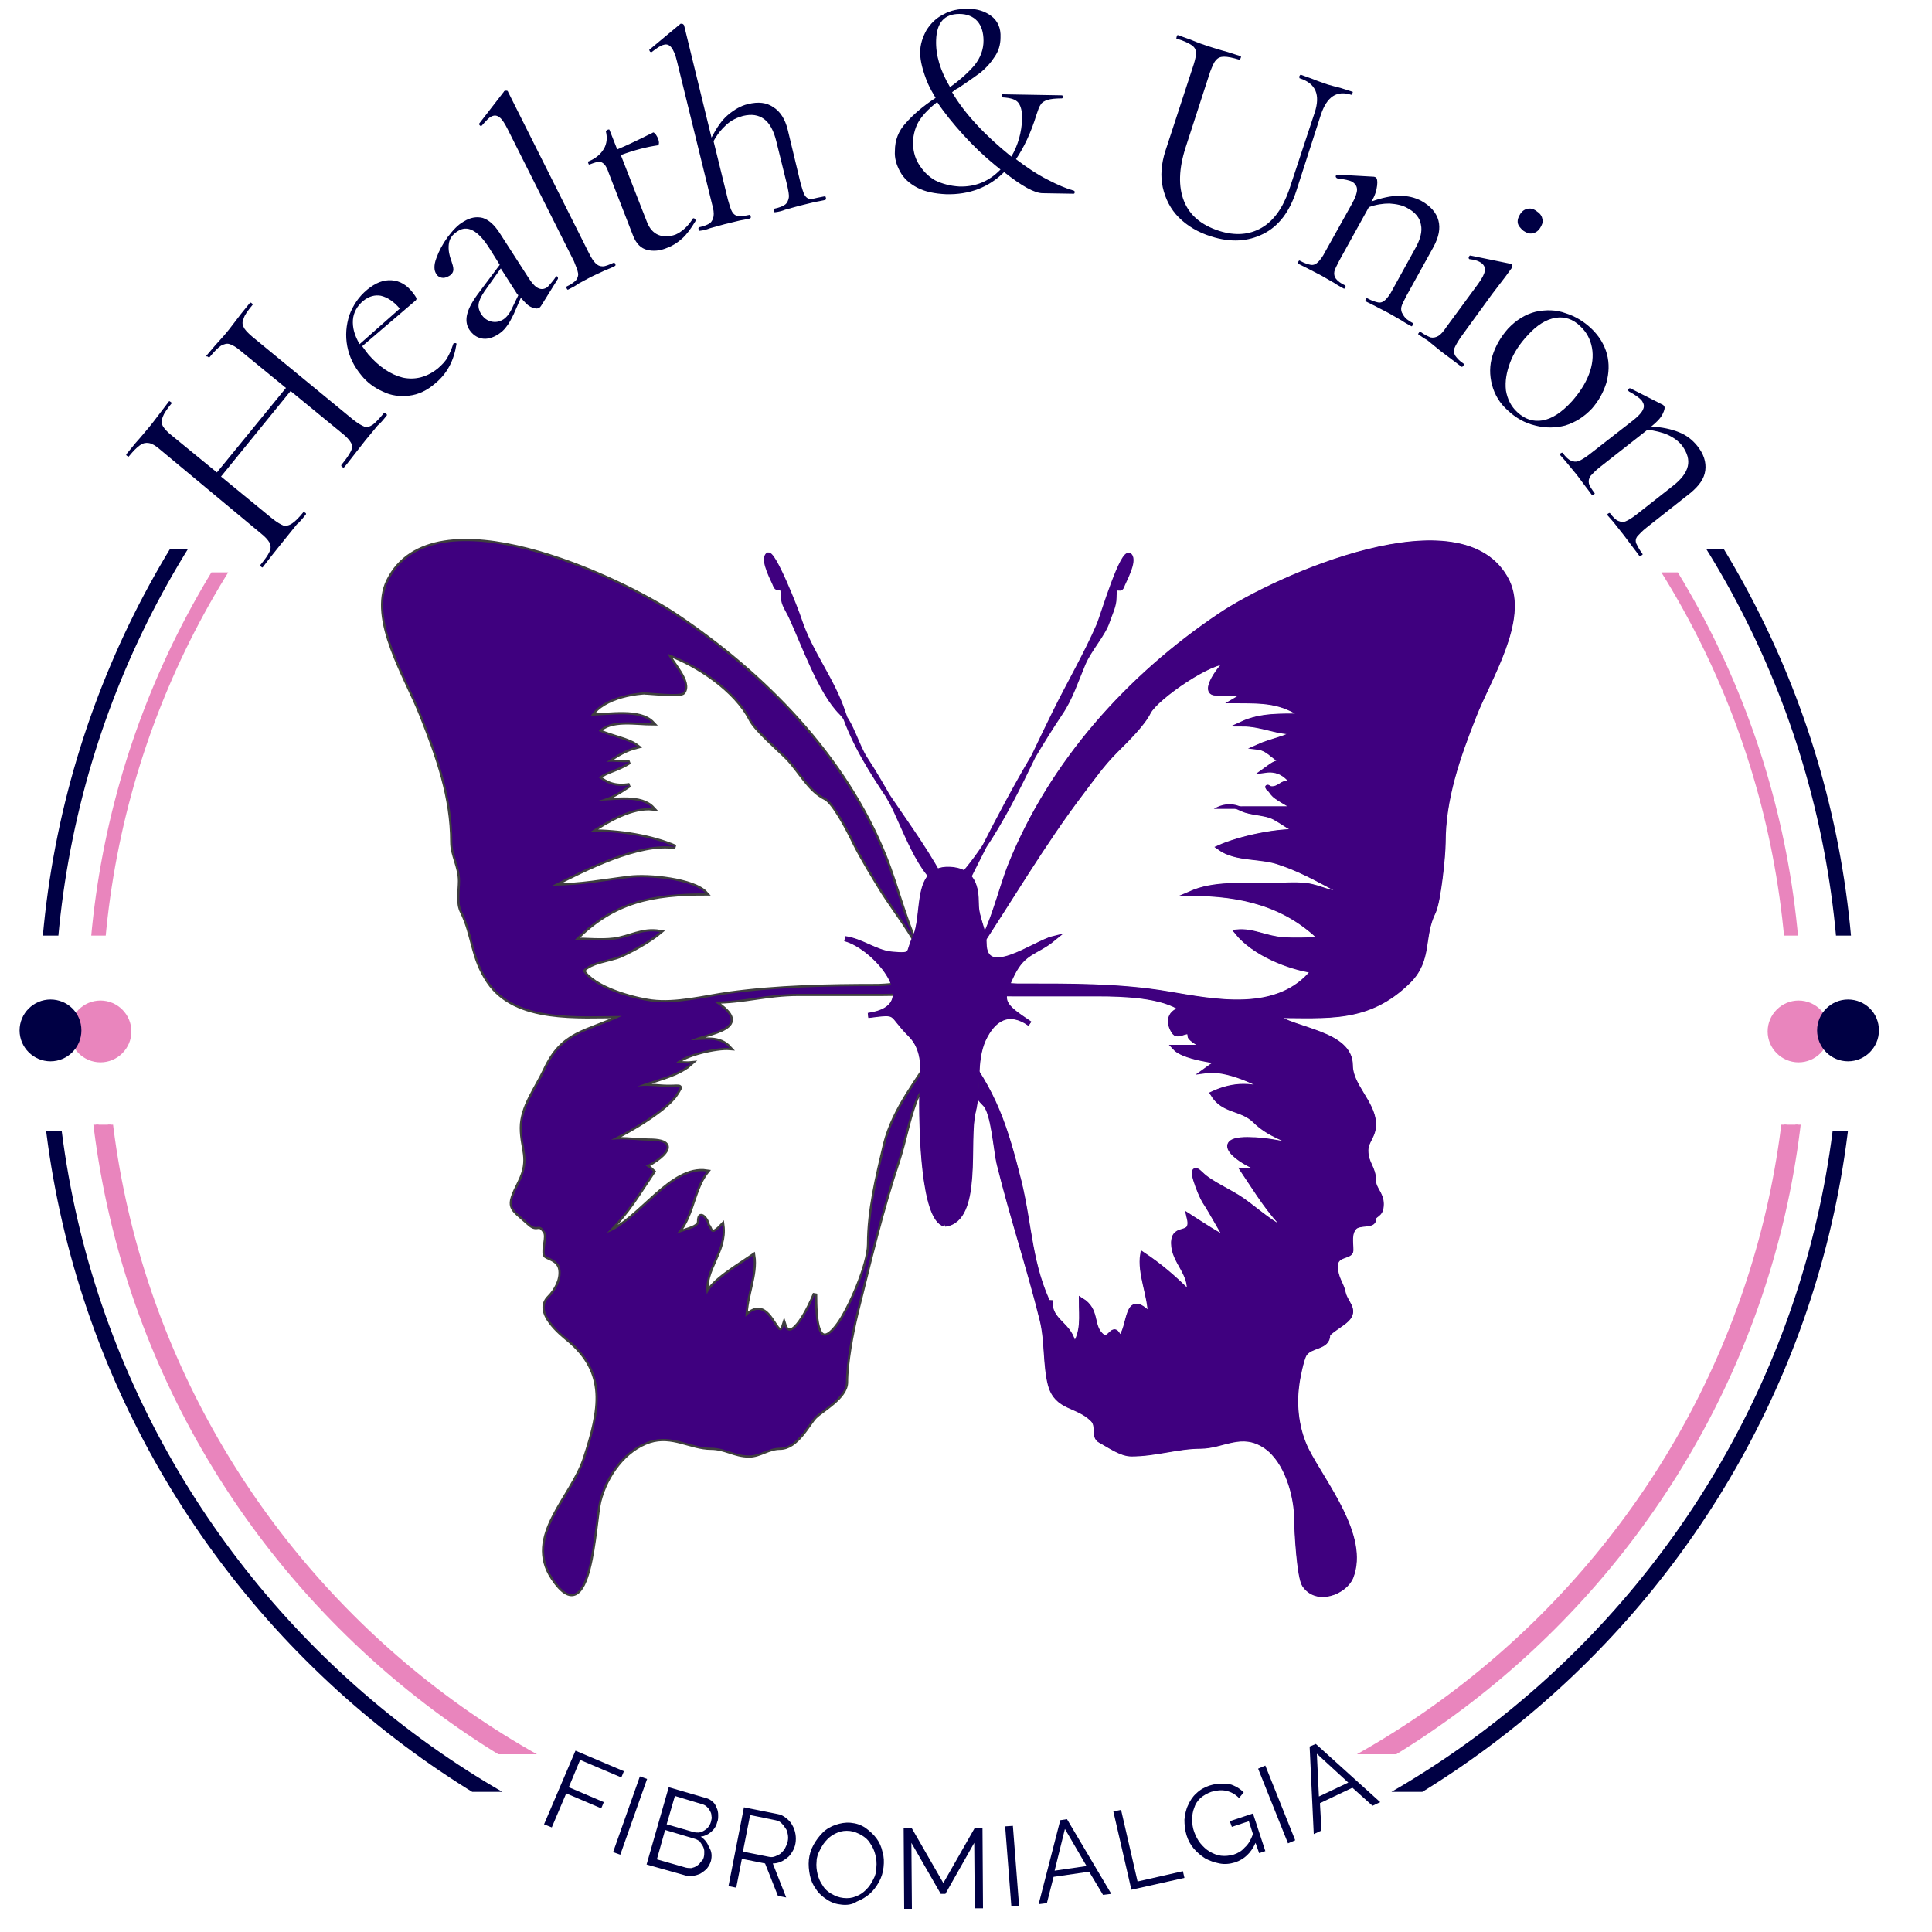
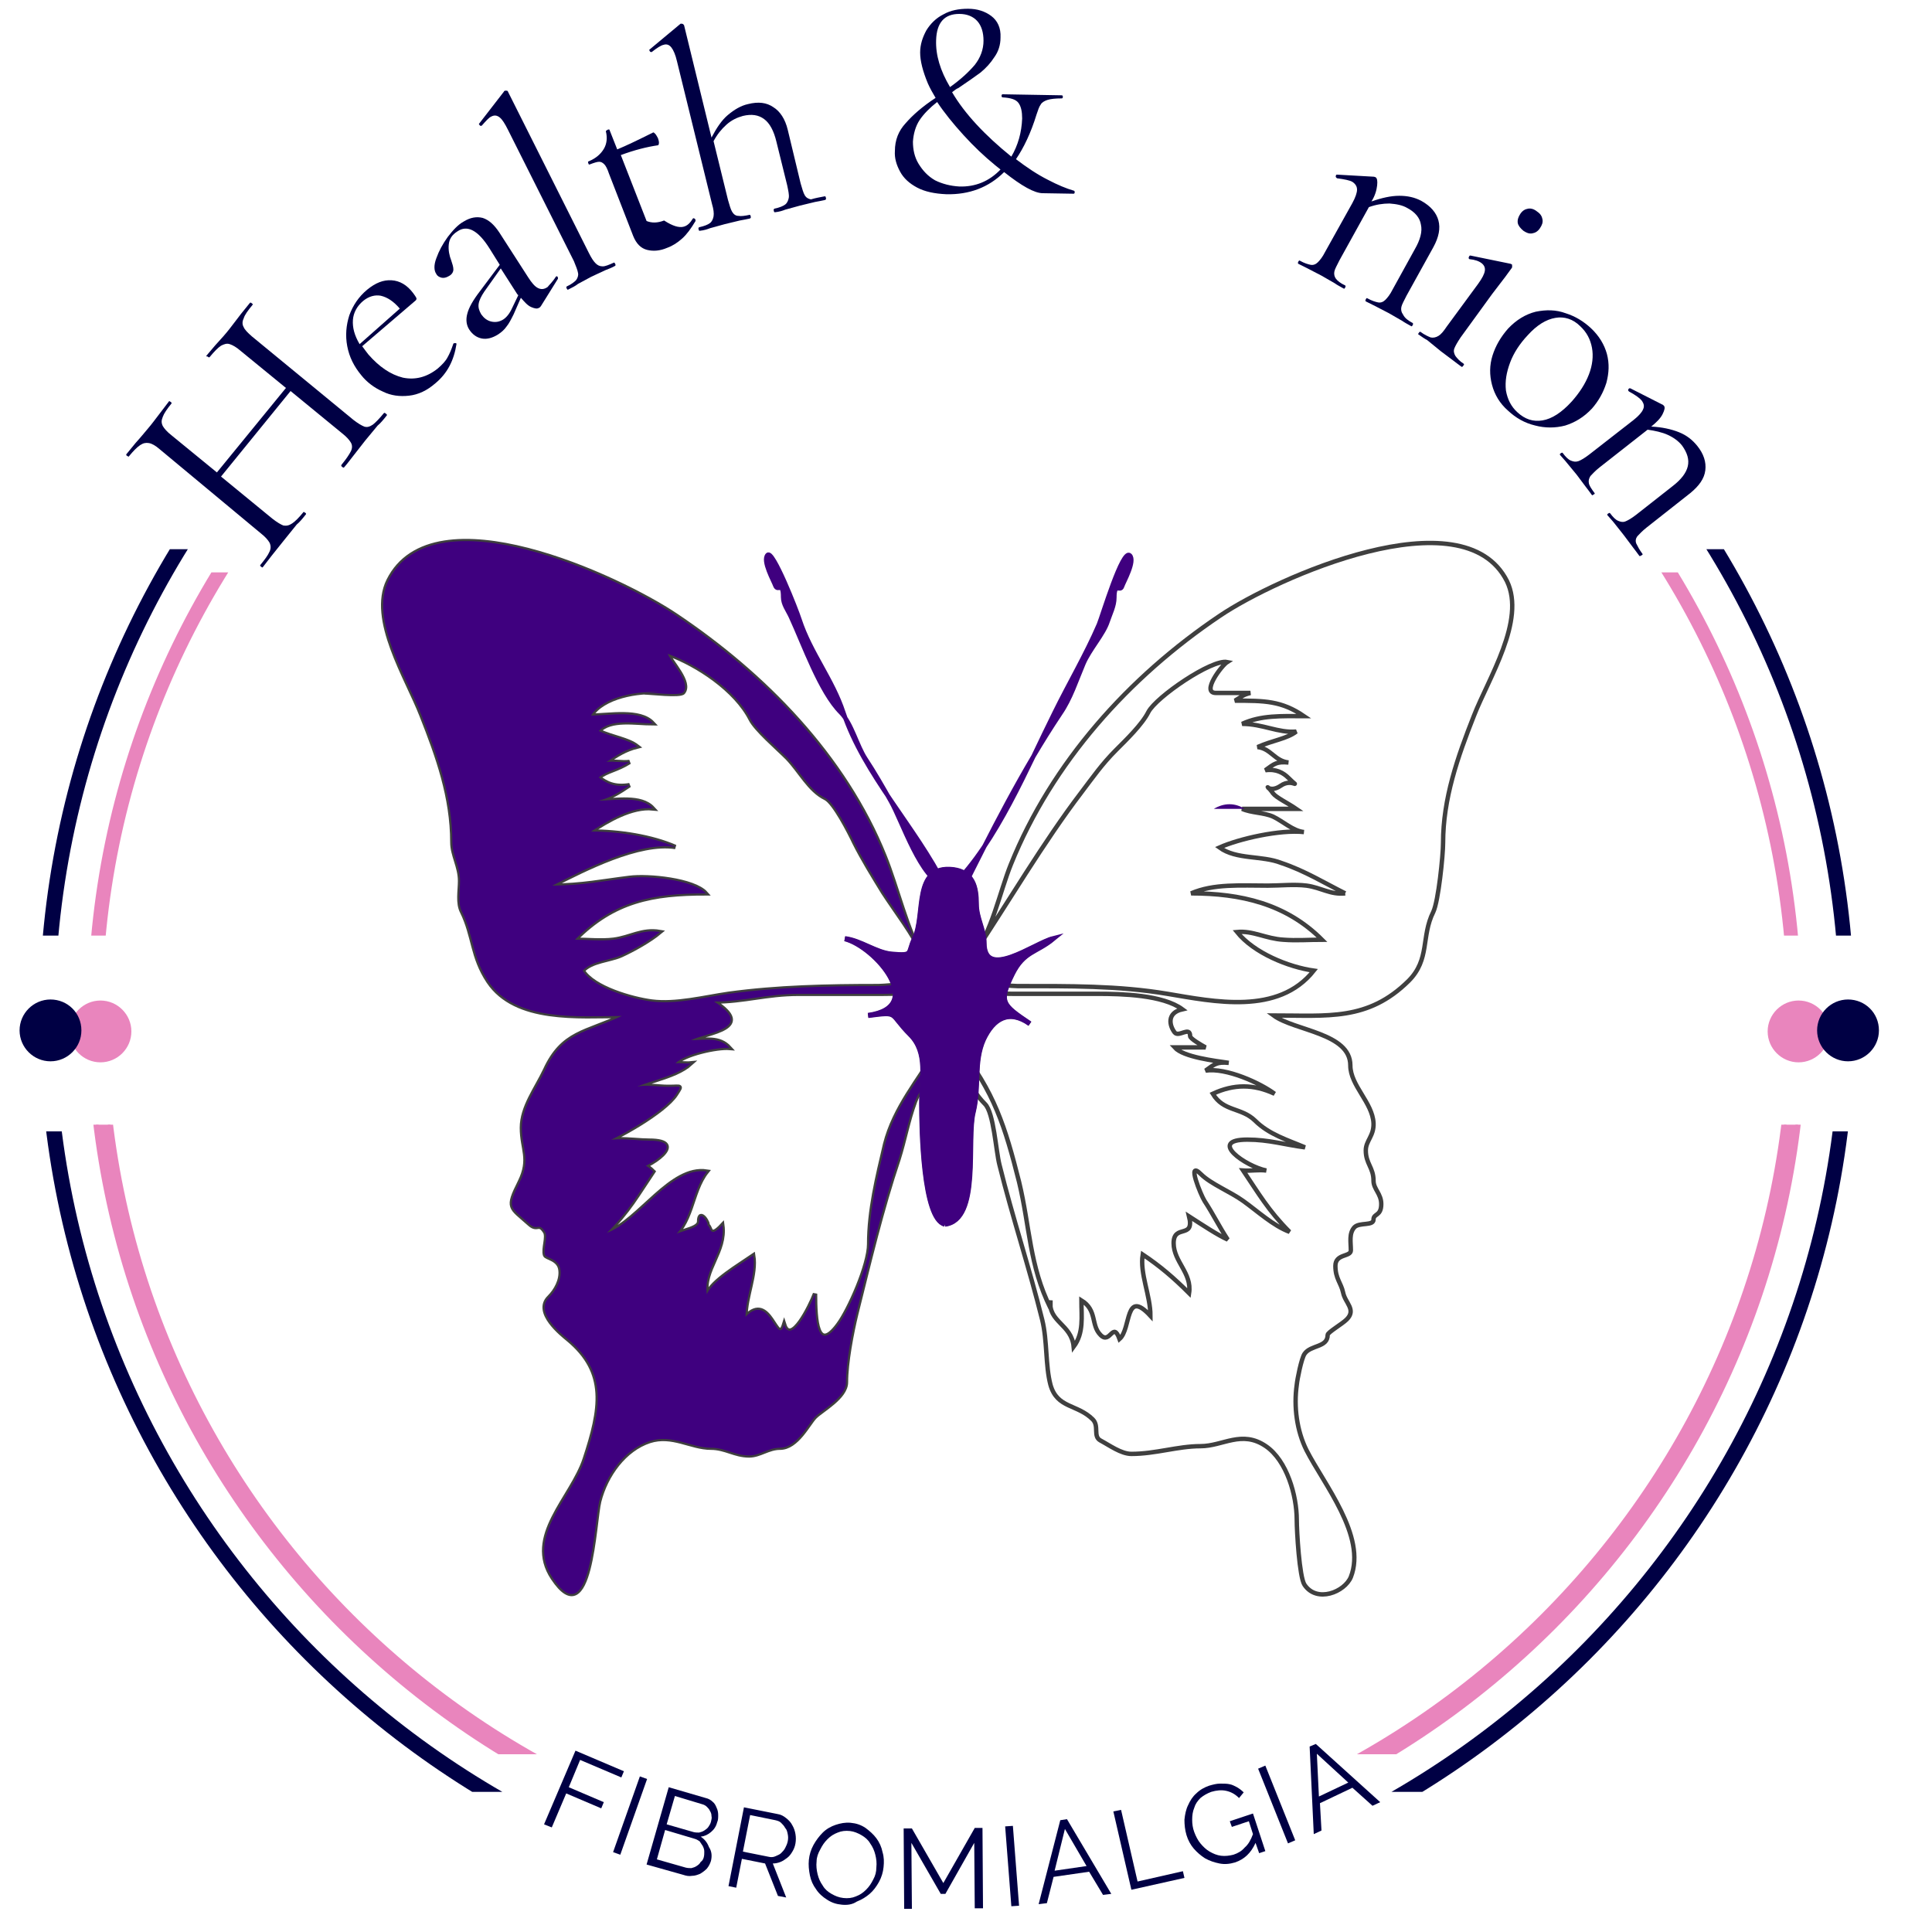
<svg xmlns="http://www.w3.org/2000/svg" xmlns:xlink="http://www.w3.org/1999/xlink" version="1.1" id="Camada_1" x="0px" y="0px" viewBox="0 0 375 375" style="enable-background:new 0 0 375 375;" xml:space="preserve">
  <style type="text/css">
	.st0{opacity:0.5;}
	.st1{clip-path:url(#SVGID_6_);}
	.st2{fill:#D30C7B;}
	.st3{clip-path:url(#SVGID_8_);}
	.st4{fill:#000044;}
	.st5{clip-path:url(#SVGID_10_);}
	.st6{clip-path:url(#SVGID_12_);}
	.st7{filter:url(#filter-remove-color);}
	.st8{opacity:0.498;}
	.st9{mask:url(#mask-1_1_);}
	.st10{fill-rule:evenodd;clip-rule:evenodd;fill:#3F007F;}
	.st11{clip-path:url(#SVGID_14_);}
	.st12{fill:none;stroke:#3F3F3F;stroke-width:0.855;stroke-miterlimit:3.42;}
	.st13{fill:#3F007F;stroke:#3F007F;stroke-miterlimit:10;}
	.st14{clip-path:url(#SVGID_16_);}
	.st15{fill:#3F007F;}
	.st16{fill-rule:evenodd;clip-rule:evenodd;fill:#3F007F;stroke:#3F007F;stroke-width:0.855;stroke-miterlimit:3.42;}
	.st17{fill-rule:evenodd;clip-rule:evenodd;fill:#3F007F;stroke:#3F3F3F;stroke-width:0.855;stroke-miterlimit:3.42;}
	.st18{mask:url(#mask-0_1_);}
	.st19{clip-path:url(#SVGID_17_);}
	.st20{clip-path:url(#SVGID_18_);}
	.st21{fill:#D30C7B;stroke:#D30C7B;stroke-miterlimit:10;}
	.st22{clip-path:url(#SVGID_19_);}
	.st23{clip-path:url(#SVGID_20_);}
</style>
  <filter height="100%" id="filter-remove-color" width="100%" x="0%" y="0%">
    <feColorMatrix color-interpolation-filters="sRGB" values="0 0 0 0 1 0 0 0 0 1 0 0 0 0 1 0 0 0 1 0" />
  </filter>
  <g id="source-14" class="st0">
    <g>
      <defs>
        <rect id="SVGID_3_" x="343.1" y="194.2" width="12.1" height="12.1" />
      </defs>
      <clipPath id="SVGID_6_">
        <use xlink:href="#SVGID_3_" style="overflow:visible;" />
      </clipPath>
      <g class="st1">
        <path class="st2" d="M349.1,194.2c-3.3,0-6,2.7-6,6c0,3.3,2.7,6,6,6s6-2.7,6-6C355.1,196.9,352.4,194.2,349.1,194.2z" />
      </g>
    </g>
  </g>
  <g id="source-14_1_" class="st0">
    <g>
      <defs>
        <rect id="SVGID_4_" x="13.4" y="194.2" width="12.1" height="12.1" />
      </defs>
      <clipPath id="SVGID_8_">
        <use xlink:href="#SVGID_4_" style="overflow:visible;" />
      </clipPath>
      <g class="st3">
        <path class="st2" d="M19.5,194.2c-3.3,0-6,2.7-6,6c0,3.3,2.7,6,6,6s6-2.7,6-6C25.5,196.9,22.8,194.2,19.5,194.2z" />
      </g>
    </g>
  </g>
  <g>
    <g xlink:actuate="onLoad" xlink:show="embed" xlink:type="simple">
      <g id="glyph-0-1">
        <path class="st4" d="M74.5,80.2c0.1-0.1,0.2-0.1,0.4,0.1c0.2,0.1,0.2,0.2,0.2,0.3c-0.7,0.9-1.3,1.6-1.8,2l-2.4,2.9l-2.5,3.2     c-0.4,0.5-0.9,1.2-1.6,2c-0.1,0.1-0.2,0.1-0.4-0.1c-0.2-0.1-0.2-0.3-0.1-0.4c0.9-1.1,1.5-2,1.8-2.6s0.3-1.2,0-1.7     c-0.3-0.5-0.8-1.1-1.7-1.8l-10-8.2L42.9,92.5l10,8.2c0.9,0.7,1.6,1.1,2.1,1.3c0.6,0.1,1.1,0,1.7-0.4c0.6-0.4,1.3-1.1,2.2-2.2     c0-0.1,0.1,0,0.3,0.1c0.2,0.1,0.2,0.2,0.2,0.3c-0.7,0.9-1.3,1.6-1.8,2l-2.5,3.1l-2.4,3c-0.4,0.5-1,1.3-1.7,2.2     c-0.1,0.1-0.2,0-0.3-0.1c-0.2-0.1-0.2-0.2-0.2-0.3c0.9-1.1,1.5-1.9,1.8-2.6c0.3-0.6,0.3-1.2,0-1.8c-0.3-0.5-0.8-1.1-1.7-1.8     L31,87.2c-0.8-0.7-1.5-1.1-2.1-1.2c-0.6-0.1-1.1,0-1.7,0.4c-0.6,0.4-1.3,1.1-2.2,2.2c0,0.1-0.1,0-0.3-0.1     c-0.2-0.1-0.2-0.2-0.2-0.3l1.8-2.2c1-1.1,1.8-2.1,2.4-2.8c0.7-0.8,1.5-1.9,2.5-3.2l1.6-2.1c0-0.1,0.2,0,0.3,0.1     c0.2,0.1,0.2,0.2,0.2,0.3c-0.9,1.1-1.5,2-1.7,2.6c-0.3,0.7-0.3,1.2,0,1.8c0.3,0.5,0.8,1.1,1.7,1.8l8.8,7.2l13.4-16.4l-8.8-7.2     c-0.8-0.7-1.5-1.1-2.1-1.3c-0.6-0.2-1.1,0-1.7,0.3c-0.6,0.4-1.3,1.1-2.2,2.2c-0.1,0.1-0.2,0.1-0.4-0.1C40,69.2,40,69.1,40.1,69     l1.7-2c1.1-1.2,2-2.2,2.7-3.1c0.6-0.8,1.4-1.8,2.3-3l1.7-2.1c0.1-0.1,0.2-0.1,0.4,0.1c0.2,0.1,0.2,0.2,0.1,0.3     c-0.9,1.1-1.5,1.9-1.7,2.6c-0.3,0.6-0.3,1.2,0,1.7c0.2,0.5,0.8,1.1,1.6,1.8l19.7,16.2c0.9,0.7,1.6,1.1,2.1,1.3     c0.6,0.2,1.1,0,1.7-0.4C72.9,82,73.6,81.3,74.5,80.2z" />
      </g>
    </g>
  </g>
  <g>
    <g xlink:actuate="onLoad" xlink:show="embed" xlink:type="simple">
      <g id="glyph-1-1">
        <path class="st4" d="M88,66.7c0.1-0.1,0.2-0.1,0.4-0.1c0.2,0,0.2,0.1,0.2,0.2c-0.5,3.2-1.8,5.7-4.1,7.6c-1.6,1.4-3.3,2.2-5.1,2.4     c-1.8,0.2-3.5,0-5.1-0.8c-1.6-0.7-3.1-1.8-4.2-3.2c-1.4-1.7-2.3-3.5-2.7-5.6c-0.4-2.1-0.2-4.1,0.4-6c0.7-1.9,1.8-3.6,3.5-5     c1.6-1.3,3.1-1.9,4.7-1.8s3,0.9,4.2,2.5c0.3,0.4,0.5,0.7,0.6,0.9c0.1,0.2,0,0.4-0.1,0.5l-10.4,8.9c0.5,0.7,0.9,1.2,1.2,1.6     c2.1,2.4,4.3,3.9,6.7,4.5c2.4,0.5,4.7-0.1,6.8-1.8c0.8-0.7,1.5-1.4,1.9-2.2C87.2,68.8,87.6,67.9,88,66.7L88,66.7z M70.5,58.4     c-1.2,1-1.9,2.3-2,3.7c-0.1,1.5,0.3,3,1.3,4.7l7.8-6.9c-1.2-1.4-2.4-2.2-3.7-2.5C72.8,57.2,71.6,57.5,70.5,58.4z" />
      </g>
    </g>
  </g>
  <g>
    <g xlink:actuate="onLoad" xlink:show="embed" xlink:type="simple">
      <g id="glyph-2-1">
        <path class="st4" d="M107.9,53.7c0.1-0.1,0.2-0.1,0.3,0c0.1,0.1,0.1,0.2,0.1,0.4l-3.3,5.3c-0.1,0.1-0.2,0.3-0.3,0.3     c-0.4,0.3-0.9,0.2-1.6-0.1c-0.7-0.3-1.3-1-2-1.8L99.7,61c-0.5,1-0.9,1.8-1.4,2.4c-0.4,0.6-1,1.1-1.6,1.5c-1.1,0.7-2.2,1-3.2,0.8     c-1-0.2-1.8-0.8-2.4-1.7c-0.6-0.9-0.7-2-0.4-3.1c0.3-1.2,1.1-2.6,2.4-4.3l3.9-5.2l-2-3.2c-2.2-3.5-4.3-4.6-6.2-3.3     c-1.1,0.7-1.6,1.5-1.7,2.6c-0.1,1,0.1,2.1,0.5,3.1c0.2,0.6,0.4,1.2,0.4,1.7c0,0.5-0.3,1-0.9,1.3c-0.5,0.3-1,0.4-1.4,0.3     c-0.4-0.1-0.8-0.3-1-0.7c-0.5-0.7-0.5-1.8,0-3.1c0.5-1.4,1.2-2.7,2.2-4.1c1-1.3,2-2.4,3.1-3c1.3-0.8,2.5-1,3.7-0.7     c1.2,0.4,2.2,1.3,3.2,2.8l5.6,8.7c0.7,1.1,1.3,1.8,1.9,2.1s1.2,0.3,1.9-0.2C106.5,55.4,107.2,54.8,107.9,53.7L107.9,53.7z      M100.6,57.3l-0.2-0.2l-3.2-5l-3.2,4.5c-0.6,0.9-1,1.7-1.1,2.4c-0.1,0.7,0.1,1.3,0.5,2c0.5,0.7,1.1,1.2,1.9,1.4     c0.8,0.2,1.6,0.1,2.4-0.4c0.6-0.4,1.2-1.1,1.7-2.2L100.6,57.3z" />
      </g>
    </g>
  </g>
  <g>
    <g xlink:actuate="onLoad" xlink:show="embed" xlink:type="simple">
      <g id="glyph-3-1">
        <path class="st4" d="M110.3,56.2c-0.1,0.1-0.2,0-0.3-0.2c-0.1-0.2-0.1-0.3,0-0.4c0.9-0.4,1.5-0.9,1.8-1.2     c0.3-0.4,0.5-0.9,0.4-1.4c-0.1-0.6-0.4-1.3-0.8-2.3L98.6,25.2c-0.6-1.2-1.1-2-1.6-2.4c-0.5-0.4-1-0.5-1.6-0.2     c-0.5,0.2-1.1,0.9-1.9,1.8l-0.1,0c-0.1,0.1-0.2,0-0.3-0.1c-0.1-0.1-0.2-0.3-0.1-0.3l4.8-6.2c0-0.1,0.1-0.1,0.2-0.2     c0.1,0,0.2,0,0.3,0c0.2,0,0.3,0.1,0.3,0.2l15.7,31.3c0.5,1,0.9,1.6,1.3,2c0.4,0.4,0.8,0.6,1.4,0.6c0.5,0,1.2-0.3,2.1-0.7     c0.1-0.1,0.2,0,0.3,0.2c0.1,0.2,0.1,0.3,0,0.4c-0.7,0.4-1.3,0.6-1.8,0.8l-2.8,1.3l-2.6,1.4C111.7,55.5,111.1,55.8,110.3,56.2z" />
      </g>
    </g>
  </g>
  <g>
    <g xlink:actuate="onLoad" xlink:show="embed" xlink:type="simple">
      <g id="glyph-4-1">
-         <path class="st4" d="M134.5,42.4c0.1-0.1,0.3,0,0.4,0.1s0.1,0.2,0.1,0.4c-0.9,1.5-1.7,2.6-2.6,3.4c-0.9,0.8-1.8,1.4-2.9,1.8     c-1.4,0.6-2.7,0.7-3.9,0.4c-1.2-0.3-2.1-1.2-2.7-2.7l-4.7-12.1c-0.3-0.9-0.6-1.5-0.9-1.8c-0.3-0.3-0.6-0.5-1-0.5     c-0.4,0-1,0.2-1.8,0.5c-0.1,0.1-0.3,0-0.3-0.2c-0.1-0.2-0.1-0.4,0.1-0.4c1.4-0.6,2.3-1.4,2.9-2.4c0.6-1,0.7-2.2,0.4-3.4     c0-0.1,0.1-0.2,0.3-0.3c0.2-0.1,0.4-0.1,0.4,0l1.5,3.8c1.7-0.7,4-1.8,7-3.3c0.1,0,0.2,0.1,0.4,0.3c0.2,0.2,0.3,0.5,0.5,0.8     c0.1,0.3,0.2,0.6,0.2,0.9c0,0.3-0.1,0.5-0.2,0.5c-2.1,0.3-4.5,0.9-7.2,1.9l5,12.8c0.5,1.4,1.3,2.3,2.3,2.7c1,0.4,2.1,0.4,3.4-0.1     C132.3,45,133.5,44,134.5,42.4L134.5,42.4z" />
+         <path class="st4" d="M134.5,42.4c0.1-0.1,0.3,0,0.4,0.1s0.1,0.2,0.1,0.4c-0.9,1.5-1.7,2.6-2.6,3.4c-0.9,0.8-1.8,1.4-2.9,1.8     c-1.4,0.6-2.7,0.7-3.9,0.4c-1.2-0.3-2.1-1.2-2.7-2.7l-4.7-12.1c-0.3-0.9-0.6-1.5-0.9-1.8c-0.3-0.3-0.6-0.5-1-0.5     c-0.4,0-1,0.2-1.8,0.5c-0.1,0.1-0.3,0-0.3-0.2c-0.1-0.2-0.1-0.4,0.1-0.4c1.4-0.6,2.3-1.4,2.9-2.4c0.6-1,0.7-2.2,0.4-3.4     c0-0.1,0.1-0.2,0.3-0.3c0.2-0.1,0.4-0.1,0.4,0l1.5,3.8c1.7-0.7,4-1.8,7-3.3c0.1,0,0.2,0.1,0.4,0.3c0.2,0.2,0.3,0.5,0.5,0.8     c0.1,0.3,0.2,0.6,0.2,0.9c0,0.3-0.1,0.5-0.2,0.5c-2.1,0.3-4.5,0.9-7.2,1.9l5,12.8c1,0.4,2.1,0.4,3.4-0.1     C132.3,45,133.5,44,134.5,42.4L134.5,42.4z" />
      </g>
    </g>
  </g>
  <g>
    <g xlink:actuate="onLoad" xlink:show="embed" xlink:type="simple">
      <g id="glyph-5-1">
        <path class="st4" d="M160.1,38.1c0.1,0,0.2,0.1,0.2,0.3c0.1,0.2,0,0.3-0.1,0.4c-0.8,0.2-1.5,0.3-2,0.4l-2.9,0.7l-2.9,0.8     c-0.5,0.2-1.1,0.4-2,0.5c-0.1,0-0.2-0.1-0.2-0.3c-0.1-0.2,0-0.3,0.1-0.4c1-0.2,1.7-0.5,2.1-0.8c0.4-0.3,0.6-0.8,0.7-1.3     c0.1-0.6-0.1-1.4-0.3-2.4l-2.1-8.5c-0.5-2.1-1.3-3.6-2.4-4.4c-1.1-0.8-2.4-1-4.1-0.6c-1.1,0.3-2.2,0.8-3.2,1.7     c-1,0.9-1.8,1.9-2.5,3.2l2.8,11.4c0.3,1,0.5,1.8,0.8,2.3c0.3,0.5,0.7,0.8,1.2,0.8c0.5,0.1,1.3,0,2.2-0.2c0.1,0,0.2,0.1,0.2,0.3     c0.1,0.2,0,0.3-0.1,0.4c-0.8,0.2-1.5,0.3-2,0.4l-2.9,0.7l-2.9,0.8c-0.5,0.2-1.1,0.4-2,0.5c-0.1,0-0.2-0.1-0.2-0.3     c-0.1-0.2,0-0.3,0.1-0.4c1-0.2,1.7-0.5,2.1-0.8c0.4-0.3,0.6-0.8,0.7-1.3c0.1-0.6,0-1.4-0.3-2.4l-6.8-27.7     c-0.3-1.3-0.7-2.2-1.1-2.7c-0.4-0.5-0.9-0.7-1.5-0.5c-0.5,0.1-1.3,0.6-2.3,1.4l-0.1,0c-0.1,0-0.2,0-0.3-0.2     c-0.1-0.2-0.1-0.3,0-0.3l6-5l0.1,0c0.1,0,0.3,0,0.4,0.1c0.1,0.1,0.2,0.2,0.2,0.3l5.3,21.7c1-1.9,2-3.4,3.2-4.4s2.5-1.8,3.9-2.1     c2-0.5,3.6-0.3,4.9,0.6c1.3,0.8,2.3,2.3,2.8,4.4l2.5,10.4c0.3,1,0.5,1.8,0.8,2.3c0.3,0.5,0.7,0.7,1.2,0.8     C158.4,38.4,159.1,38.3,160.1,38.1z" />
      </g>
    </g>
  </g>
  <g>
    <g xlink:actuate="onLoad" xlink:show="embed" xlink:type="simple">
      <g id="glyph-6-1">
        <path class="st4" d="M208.4,37c0.1,0,0.2,0.1,0.2,0.3c0,0.2-0.1,0.3-0.2,0.3l-6-0.1c-1.6,0-4.1-1.4-7.5-4.1     c-3,3-6.8,4.4-11.2,4.3c-2.3-0.1-4.2-0.5-5.7-1.3c-1.5-0.8-2.6-1.8-3.3-3.1c-0.7-1.3-1.1-2.6-1-4c0-2.1,0.7-3.9,2.1-5.4     c1.3-1.5,3.2-3.2,5.8-4.9c-0.6-1-1.1-1.9-1.5-2.8c-1-2.4-1.5-4.4-1.5-6c0-1.6,0.5-3,1.2-4.3c0.8-1.3,1.9-2.4,3.3-3.1     c1.4-0.8,3-1.1,4.8-1.1c1.8,0,3.3,0.5,4.5,1.4c1.2,0.9,1.9,2.3,1.8,4.2c0,1.4-0.4,2.7-1.2,3.8c-0.7,1.1-1.6,2.1-2.7,3     c-1.1,0.8-2.5,1.8-4.3,3c-0.3,0.1-0.7,0.4-1.2,0.8c2.4,4.1,6.3,8.3,11.5,12.5c1.3-2.2,2-4.7,2.1-7.4c0-1.3-0.2-2.3-0.7-3     c-0.5-0.7-1.5-1-3.1-1.1c-0.1,0-0.2-0.1-0.2-0.3c0-0.2,0.1-0.3,0.2-0.3l11.5,0.2c0.1,0,0.2,0.1,0.2,0.3c0,0.2-0.1,0.3-0.2,0.3     c-1.2,0-2.2,0.1-2.8,0.3c-0.6,0.2-1.1,0.5-1.3,0.9c-0.3,0.4-0.5,1-0.8,1.9c-1.1,3.6-2.5,6.5-4,8.7c2.1,1.6,4.2,3,6.2,4     C205.3,35.9,207,36.6,208.4,37z M181.7,7.8c-0.1,2.9,0.8,5.9,2.7,9.1c2.1-1.5,3.6-2.9,4.8-4.3c1.1-1.4,1.7-3,1.7-4.7     c0-1.6-0.4-2.9-1.2-3.8c-0.8-0.9-2-1.4-3.5-1.4C183.3,2.7,181.8,4.4,181.7,7.8z M186.2,36.2c3.1,0.1,5.8-1,8-3.3l-1-0.8     c-2.2-1.8-4.2-3.7-6.2-5.9c-2-2.2-3.7-4.3-5.1-6.4c-1.4,1.1-2.6,2.3-3.4,3.5c-0.8,1.2-1.2,2.7-1.3,4.2c0,1.5,0.3,3,1.1,4.3     c0.8,1.3,1.8,2.4,3.2,3.2C182.9,35.7,184.5,36.1,186.2,36.2z" />
      </g>
    </g>
  </g>
  <g>
    <g xlink:actuate="onLoad" xlink:show="embed" xlink:type="simple">
      <g id="glyph-7-1">
-         <path class="st4" d="M255.2,21.8c1.1-3.4,0.2-5.6-2.9-6.6c-0.1,0-0.1-0.1-0.1-0.4c0.1-0.2,0.2-0.3,0.3-0.3l2.2,0.8     c1.2,0.5,2.2,0.8,3,1.1c0.6,0.2,1.5,0.4,2.6,0.7l2.2,0.7c0.1,0,0.1,0.1,0,0.3c-0.1,0.2-0.1,0.3-0.2,0.3c-2.8-0.9-4.7,0.3-5.9,3.8     l-4.8,14.9c-1.3,4-3.4,6.8-6.4,8.3s-6.3,1.7-10.1,0.5c-2.6-0.8-4.7-2.1-6.3-3.7c-1.6-1.6-2.6-3.6-3.1-5.8     c-0.5-2.2-0.3-4.6,0.5-7.1l5.5-16.8c0.3-1,0.5-1.8,0.4-2.4c0-0.6-0.3-1-0.9-1.4c-0.6-0.4-1.5-0.8-2.8-1.2c-0.1,0-0.1-0.1,0-0.4     c0.1-0.2,0.1-0.3,0.2-0.3l2.5,0.9c1.4,0.6,2.6,1,3.5,1.3c1,0.3,2.2,0.7,3.7,1.1l2.5,0.8c0.1,0,0.1,0.2,0,0.4     c-0.1,0.2-0.1,0.3-0.2,0.3c-1.3-0.4-2.3-0.6-3-0.6c-0.7,0-1.2,0.2-1.6,0.7c-0.4,0.4-0.7,1.2-1.1,2.2l-4.8,14.8     c-1.3,4.1-1.4,7.5-0.3,10.3s3.4,4.7,6.8,5.8c3.1,1,5.9,0.8,8.3-0.6c2.4-1.4,4.1-3.9,5.3-7.3L255.2,21.8z" />
-       </g>
+         </g>
    </g>
  </g>
  <g>
    <g xlink:actuate="onLoad" xlink:show="embed" xlink:type="simple">
      <g id="glyph-8-1">
        <path class="st4" d="M274.2,62.7c0.1,0.1,0.1,0.2,0,0.4c-0.1,0.2-0.2,0.3-0.3,0.2c-0.7-0.4-1.3-0.7-1.7-1l-2.6-1.5l-2.7-1.4     c-0.4-0.2-1-0.5-1.8-0.9c-0.1-0.1-0.1-0.2,0-0.4c0.1-0.2,0.2-0.3,0.3-0.2c0.9,0.5,1.6,0.7,2.1,0.8c0.5,0.1,1-0.1,1.4-0.5     c0.4-0.4,0.9-1,1.4-2l4.3-7.8c1.1-1.9,1.5-3.5,1.2-4.8c-0.2-1.3-1.1-2.4-2.6-3.2c-1-0.6-2.2-0.8-3.5-0.9c-1.3,0-2.6,0.2-4,0.7     l-5.7,10.3c-0.5,1-0.9,1.7-1,2.2c-0.1,0.5,0,1,0.3,1.4c0.3,0.4,0.9,0.9,1.8,1.3c0.1,0.1,0.1,0.2,0,0.4c-0.1,0.2-0.2,0.3-0.3,0.2     c-0.7-0.4-1.3-0.7-1.7-1l-2.6-1.5l-2.7-1.4c-0.4-0.2-1-0.5-1.8-0.9c-0.1-0.1-0.1-0.2,0-0.4c0.1-0.2,0.2-0.3,0.3-0.2     c0.9,0.5,1.6,0.7,2.1,0.8c0.5,0.1,1-0.1,1.4-0.5c0.4-0.4,0.9-1,1.4-2l5.3-9.5c0.6-1.1,0.9-2,0.9-2.6c0-0.6-0.3-1.1-0.9-1.5     c-0.5-0.3-1.5-0.5-3-0.7l-0.1-0.1c-0.1-0.1-0.2-0.2-0.1-0.4c0-0.2,0.1-0.2,0.3-0.2l7.1,0.4l0.3,0.1c0.3,0.2,0.4,0.7,0.3,1.6     c-0.1,0.9-0.4,2-1.1,3.1c2-0.7,3.8-1.1,5.4-1.1c1.6,0,3,0.3,4.3,1c1.8,1,2.9,2.3,3.3,3.8c0.4,1.5,0.1,3.2-1,5.2l-5.2,9.4     c-0.5,1-0.9,1.7-1,2.2c-0.1,0.5,0,1,0.3,1.4C272.7,61.8,273.3,62.2,274.2,62.7z" />
      </g>
    </g>
  </g>
  <g>
    <g xlink:actuate="onLoad" xlink:show="embed" xlink:type="simple">
      <g id="glyph-9-1">
        <path class="st4" d="M295.7,44.8c-0.6-0.5-1-1-1.1-1.5c-0.1-0.6,0.1-1.2,0.5-1.8c0.4-0.6,0.9-0.9,1.5-1c0.6-0.1,1.2,0.1,1.8,0.6     c0.6,0.4,0.9,0.9,1,1.5c0.1,0.6-0.1,1.1-0.5,1.7c-0.4,0.6-0.9,0.9-1.5,1C296.8,45.4,296.3,45.2,295.7,44.8z M275.3,64.9     c-0.1,0,0-0.2,0.1-0.3c0.1-0.2,0.2-0.2,0.3-0.2c0.8,0.6,1.5,0.9,2,1.1c0.5,0.1,1,0,1.5-0.3c0.5-0.3,1-0.9,1.6-1.8l6.1-8.3     c0.8-1.1,1.2-1.9,1.3-2.5c0.1-0.6-0.1-1.1-0.6-1.5c-0.5-0.4-1.3-0.7-2.4-0.8l0,0c-0.1-0.1-0.2-0.2-0.1-0.4     c0.1-0.2,0.1-0.3,0.3-0.3l7.8,1.6l0.2,0.1c0.1,0,0.1,0.1,0.1,0.3c0,0.1,0,0.2,0,0.3c-0.1,0.2-0.6,0.8-1.3,1.8     c-0.7,0.9-1.6,2.1-2.6,3.4l-6.1,8.4c-0.6,0.9-1,1.6-1.2,2.1c-0.2,0.5-0.1,1,0.2,1.5c0.3,0.4,0.8,1,1.6,1.5     c0.1,0.1,0.1,0.2-0.1,0.4c-0.1,0.2-0.2,0.2-0.3,0.2c-0.7-0.5-1.2-0.9-1.6-1.2l-2.4-1.8L277,66C276.6,65.8,276,65.4,275.3,64.9z" />
      </g>
    </g>
  </g>
  <g>
    <g xlink:actuate="onLoad" xlink:show="embed" xlink:type="simple">
      <g id="glyph-10-1">
        <path class="st4" d="M292.7,79.7c-1.6-1.4-2.6-3.1-3.1-5c-0.5-1.9-0.5-3.8,0.1-5.7c0.6-1.9,1.6-3.6,3-5.2     c1.6-1.7,3.4-2.8,5.4-3.3c2-0.4,3.9-0.4,5.8,0.3c1.9,0.6,3.5,1.6,4.9,2.9c1.6,1.5,2.6,3.2,3.1,5c0.5,1.9,0.4,3.7-0.1,5.6     c-0.6,1.9-1.5,3.5-2.8,5c-1.6,1.7-3.3,2.7-5.2,3.3c-1.9,0.5-3.9,0.5-5.8,0C295.9,82.1,294.2,81.1,292.7,79.7z M294.5,80     c1.5,1.4,3.1,1.9,4.9,1.6c1.8-0.3,3.7-1.5,5.7-3.7c1.5-1.7,2.6-3.4,3.3-5.2c0.7-1.8,0.9-3.6,0.6-5.2c-0.3-1.6-1-3-2.3-4.2     c-1.4-1.4-3.1-1.9-4.8-1.6c-1.8,0.3-3.6,1.4-5.4,3.4c-1.5,1.6-2.7,3.4-3.4,5.3c-0.7,1.9-1,3.6-0.8,5.4     C292.6,77.5,293.3,78.9,294.5,80z" />
      </g>
    </g>
  </g>
  <g>
    <g xlink:actuate="onLoad" xlink:show="embed" xlink:type="simple">
      <g id="glyph-11-1">
        <path class="st4" d="M318.8,107.5c0.1,0.1,0,0.2-0.2,0.3c-0.2,0.1-0.3,0.2-0.4,0.1c-0.5-0.7-0.9-1.2-1.2-1.6l-1.8-2.4l-1.9-2.4     c-0.3-0.4-0.8-0.9-1.3-1.5c-0.1-0.1,0-0.2,0.1-0.3c0.2-0.1,0.3-0.2,0.4-0.1c0.6,0.8,1.1,1.3,1.6,1.5c0.5,0.2,0.9,0.3,1.4,0.1     c0.5-0.2,1.2-0.6,2.1-1.3l7-5.5c1.7-1.3,2.7-2.6,3-3.9c0.3-1.3-0.1-2.6-1.1-4c-0.7-0.9-1.7-1.6-2.8-2.1s-2.5-0.8-3.9-1l-9.3,7.3     c-0.9,0.7-1.4,1.3-1.8,1.7c-0.3,0.5-0.4,0.9-0.3,1.4c0.1,0.5,0.5,1.1,1.1,1.9c0.1,0.1,0,0.2-0.2,0.3c-0.2,0.1-0.3,0.2-0.3,0.1     c-0.5-0.7-0.9-1.2-1.2-1.6l-1.8-2.4l-1.9-2.3c-0.3-0.4-0.8-0.9-1.3-1.5c-0.1-0.1,0-0.2,0.1-0.3c0.2-0.1,0.3-0.2,0.4-0.1     c0.6,0.8,1.1,1.3,1.6,1.5c0.5,0.2,0.9,0.3,1.5,0.1c0.5-0.2,1.2-0.6,2.1-1.3l8.6-6.7c1-0.8,1.6-1.5,1.8-2c0.3-0.6,0.2-1.1-0.2-1.7     c-0.4-0.5-1.2-1.1-2.5-1.8l-0.1-0.1c-0.1-0.1-0.1-0.2,0-0.4c0.1-0.1,0.2-0.2,0.4-0.1l6.3,3.2l0.2,0.2c0.2,0.3,0.1,0.8-0.3,1.6     c-0.4,0.8-1.2,1.6-2.2,2.4c2.1,0.1,3.9,0.5,5.4,1.1c1.5,0.6,2.6,1.5,3.5,2.6c1.3,1.6,1.8,3.2,1.6,4.8c-0.2,1.6-1.2,3-2.9,4.4     l-8.5,6.7c-0.9,0.7-1.4,1.3-1.8,1.7c-0.3,0.4-0.4,0.9-0.2,1.4C317.9,106.1,318.2,106.7,318.8,107.5z" />
      </g>
    </g>
  </g>
  <g>
    <g xlink:actuate="onLoad" xlink:show="embed" xlink:type="simple">
      <g id="glyph-12-1">
		</g>
    </g>
  </g>
  <g>
    <defs>
      <rect id="SVGID_9_" x="7.7" y="219.6" width="351" height="128.2" />
    </defs>
    <clipPath id="SVGID_10_">
      <use xlink:href="#SVGID_9_" style="overflow:visible;" />
    </clipPath>
    <g class="st5">
      <path class="st4" d="M183.8,373.9c-97.1,0-176.2-79.1-176.2-176.3c0-97.2,79.1-176.2,176.2-176.2S360,100.5,360,197.6    C360.2,294.8,281.1,373.9,183.8,373.9z M183.8,24.4C88.3,24.4,10.6,102,10.6,197.6s77.8,173.3,173.2,173.3    c95.4,0,173.3-77.8,173.3-173.3S279.4,24.4,183.8,24.4z" />
    </g>
  </g>
  <g>
    <defs>
      <rect id="SVGID_11_" x="7.7" y="106.6" width="352.5" height="75" />
    </defs>
    <clipPath id="SVGID_12_">
      <use xlink:href="#SVGID_11_" style="overflow:visible;" />
    </clipPath>
    <g class="st6">
      <path class="st4" d="M183.8,373.9c-97.1,0-176.2-79.1-176.2-176.3c0-97.2,79.1-176.2,176.2-176.2S360,100.5,360,197.6    C360.2,294.8,281.1,373.9,183.8,373.9z M183.8,24.4C88.3,24.4,10.6,102,10.6,197.6s77.8,173.3,173.2,173.3    c95.4,0,173.3-77.8,173.3-173.3S279.4,24.4,183.8,24.4z" />
    </g>
  </g>
  <defs>
    <filter id="Adobe_OpacityMaskFilter" filterUnits="userSpaceOnUse">
      <feColorMatrix type="matrix" values="1 0 0 0 0  0 1 0 0 0  0 0 1 0 0  0 0 0 1 0" />
    </filter>
  </defs>
  <mask maskUnits="userSpaceOnUse" id="mask-1_1_">
    <g class="st7">
      <g>
        <rect x="-37.5" y="-37.5" class="st8" width="450" height="450" />
      </g>
    </g>
  </mask>
  <g class="st9">
</g>
  <path class="st4" d="M9.8,194c-3.3,0-6,2.7-6,6c0,3.3,2.7,6,6,6c3.3,0,6-2.7,6-6C15.8,196.6,13.1,194,9.8,194z" />
  <path class="st4" d="M358.7,194c-3.3,0-6,2.7-6,6c0,3.3,2.7,6,6,6c3.3,0,6-2.7,6-6C364.7,196.6,362,194,358.7,194z" />
-   <path class="st10" d="M261.1,173.4c-2.9,0.3-4.6-1.1-7.5-1.5c-2.4-0.3-5.1,0-7.5,0c-5.3,0-10.5-0.4-14.9,1.5c9.6,0,18.4,2,25.4,9  c-2.5,0-5,0.2-7.5,0c-3.4-0.2-5.9-1.8-9-1.5c3.3,4.1,10,6.8,14.9,7.5c-6.9,8.7-19.4,6-28.4,4.5c-9.5-1.6-19.2-1.5-29.1-1.5  c-2.2,0-12.7-1.4-14.2,0c-1.4,1.4,11.7,1.5,13.4,1.5h16.4c4.7,0,12.6,0.2,16.4,3c-3.1,0.7-2.5,3.2-1.5,4.5c0.8,1,3-1.3,3,0.7  c0,0.5,2.1,1.7,3,2.2h-6c1.7,1.9,7.8,2.6,10.5,3c-2.3-0.2-2.7,0.2-4.5,1.5c4-0.6,10.6,2.4,13.4,4.5c-4.1-1.9-7.9-1.9-12,0  c2.1,3.5,5.5,2.6,8.2,5.2c2.7,2.7,6.4,3.8,9.7,5.2c-3.9-0.5-7-1.5-11.2-1.5c-7.8,0-0.3,5.2,3.7,6c-1.5-0.2-3,0.1-4.5,0  c2.9,4.3,4.9,7.8,9,11.9c-3.2-1.2-6.2-4-9-6c-2.5-1.8-6.3-3.3-8.2-5.2c-2.9-2.9,0,4.1,0.7,5.2c1.7,2.6,2.8,4.9,4.5,7.5  c-2-0.9-4.7-2.7-7.5-4.5c1.1,4.5-3,1.4-3,5.2c0,3.6,3.6,5.8,3,9.7c-3-3-5.7-5.3-9-7.5c-0.6,3.7,1.5,7.9,1.5,11.9  c-5-5.4-3.7,2.5-6,4.5c-1.3-3.6-1.8,1.2-3.7-0.8c-1.9-1.9-0.6-4.8-3.7-6.7c0,3.2,0.5,6.2-1.5,9c-0.4-4.4-5-4.8-4.5-9v1.5  c-4.1-8.2-4-15.8-6.1-24.5c-2.7-10.7-4.8-17.5-11.8-26.3c1.1,4.5,2.1,8.1,5.2,11.2c1.7,1.7,2.1,9.1,2.8,11.8  c2.5,10.1,5.8,20,8.3,30.1c1,4.1,0.6,8.8,1.6,12.6c1.3,4.6,5.2,3.7,8.2,6.7c1.3,1.3,0,3.3,1.5,4.1c1.7,0.9,4,2.6,6,2.6  c4.7,0,9-1.5,13.4-1.5c4.4,0,8-3.2,12.7,0c4.1,2.8,6,9.6,6,14.3c0,2.1,0.5,11.1,1.5,12.6c2.4,3.6,7.8,1.4,9-1.5  c3.1-7.9-5.3-18.1-8.6-24.6c-1.9-3.8-2.5-8.5-1.9-12.7c0.1-1.1,0.9-5.1,1.5-6c1.2-1.8,4.5-1.2,4.5-3.7c0-0.5,2.8-2.1,3.7-3  c1.9-1.9-0.3-3.2-0.7-5.2c-0.4-1.9-1.5-2.7-1.5-5.2c0-2.4,3-1.7,3-3c0-1.6-0.4-3.3,0.7-4.5c1-1,3.7-0.2,3.7-1.5c0-1.2,1.5-0.6,1.5-3  c0-2-1.5-2.9-1.5-4.5c0-2.6-1.5-3.3-1.5-5.9c0-1.9,1.6-2.8,1.5-5.3c-0.2-4-4.5-7.3-4.5-11.2c0-6.3-10.8-6.7-14.9-9.7  c10.5,0,18.3,1.1,26.2-6.7c4.2-4.2,2.4-8.6,4.8-13.4c1-2.1,1.9-11,1.9-13.4c0-8.6,2.8-16.6,6-24.7c2.8-7.2,10.1-18.5,6.4-26.1  c-8.5-16.9-44.9-0.6-55.7,6.7c-17.7,11.9-32.6,28.5-40.6,48.3c-2.1,5.2-3.8,13.5-7.2,17.4c6.6-9.9,13.5-21.7,20.9-31.4  c2.2-2.9,4-5.5,6.7-8.2c2-2,5.1-5,6.3-7.4c1.5-2.9,12.3-10.3,15.3-9.7c-1.1,0.7-5.1,6-2.2,6h6.7c-1.6,0.4-1.6,0.7-3,1.5  c5.7,0,9,0,13.4,3c-4.4,0-8.3-0.2-12,1.5c4,0,7,1.8,10.5,1.5c-1.8,1.4-4.6,1.7-7.5,3c2.6,0.3,3.3,2.7,6,3c-2.3-0.2-2.7,0.2-4.5,1.5  c2.1-0.3,3.5,0.5,4.5,1.5c2.5,2.5,0.8-0.1-1.5,1.5c-2.6,1.8-3.4-1.2-1.5,1.5c0.6,0.8,2.9,1.9,4.5,3h-10.5c1.8,0.8,4.2,0.7,6,1.5  c1.9,0.9,3.9,2.8,6,3c-4.7-0.5-12.6,1.3-16.4,3c3.3,2.4,8.2,1.5,12,3C253.2,169,257.1,171.4,261.1,173.4" />
  <g>
    <defs>
      <rect id="SVGID_13_" x="178" y="100" width="118.6" height="215" />
    </defs>
    <clipPath id="SVGID_14_">
      <use xlink:href="#SVGID_13_" style="overflow:visible;" />
    </clipPath>
    <g class="st11">
      <path class="st12" d="M261.1,173.4c-2.9,0.3-4.6-1.1-7.5-1.5c-2.4-0.3-5.1,0-7.5,0c-5.3,0-10.5-0.4-14.9,1.5c9.6,0,18.4,2,25.4,9    c-2.5,0-5,0.2-7.5,0c-3.4-0.2-5.9-1.8-9-1.5c3.3,4.1,10,6.8,14.9,7.5c-6.9,8.7-19.4,6-28.4,4.5c-9.5-1.6-19.2-1.5-29.1-1.5    c-2.2,0-12.7-1.4-14.2,0c-1.4,1.4,11.7,1.5,13.4,1.5h16.4c4.7,0,12.6,0.2,16.4,3c-3.1,0.7-2.5,3.2-1.5,4.5c0.8,1,3-1.3,3,0.7    c0,0.5,2.1,1.7,3,2.2h-6c1.7,1.9,7.8,2.6,10.5,3c-2.3-0.2-2.7,0.2-4.5,1.5c4-0.6,10.6,2.4,13.4,4.5c-4.1-1.9-7.9-1.9-12,0    c2.1,3.5,5.5,2.6,8.2,5.2c2.7,2.7,6.4,3.8,9.7,5.2c-3.9-0.5-7-1.5-11.2-1.5c-7.8,0-0.3,5.2,3.7,6c-1.5-0.2-3,0.1-4.5,0    c2.9,4.3,4.9,7.8,9,11.9c-3.2-1.2-6.2-4-9-6c-2.5-1.8-6.3-3.3-8.2-5.2c-2.9-2.9,0,4.1,0.7,5.2c1.7,2.6,2.8,4.9,4.5,7.5    c-2-0.9-4.7-2.7-7.5-4.5c1.1,4.5-3,1.4-3,5.2c0,3.6,3.6,5.8,3,9.7c-3-3-5.7-5.3-9-7.5c-0.6,3.7,1.5,7.9,1.5,11.9    c-5-5.4-3.7,2.5-6,4.5c-1.3-3.6-1.8,1.2-3.7-0.8c-1.9-1.9-0.6-4.8-3.7-6.7c0,3.2,0.5,6.3-1.5,9c-0.4-4.4-5-4.8-4.5-9v1.5    c-4.1-8.2-4-15.8-6.1-24.5c-2.7-10.7-4.8-17.5-11.8-26.3c1.1,4.5,2.1,8.1,5.2,11.2c1.7,1.7,2.1,9.1,2.8,11.8    c2.5,10.1,5.8,20,8.3,30.1c1,4.1,0.6,8.8,1.6,12.6c1.3,4.6,5.2,3.7,8.2,6.7c1.3,1.3,0,3.3,1.5,4.1c1.7,0.9,4,2.6,6,2.6    c4.7,0,9-1.5,13.4-1.5c4.4,0,8-3.2,12.7,0c4.1,2.8,6,9.6,6,14.3c0,2.1,0.5,11.1,1.5,12.6c2.4,3.6,7.8,1.4,9-1.5    c3.1-7.9-5.3-18.1-8.6-24.6c-1.9-3.8-2.5-8.5-1.9-12.7c0.1-1.1,0.9-5.1,1.5-6c1.2-1.8,4.5-1.2,4.5-3.7c0-0.5,2.8-2.1,3.7-3    c1.9-1.9-0.3-3.2-0.7-5.2c-0.4-1.9-1.5-2.7-1.5-5.2c0-2.4,3-1.7,3-3c0-1.6-0.4-3.3,0.7-4.5c1-1,3.7-0.2,3.7-1.5    c0-1.2,1.5-0.6,1.5-3c0-2-1.5-2.9-1.5-4.5c0-2.6-1.5-3.3-1.5-5.9c0-1.9,1.6-2.8,1.5-5.3c-0.2-4-4.5-7.3-4.5-11.2    c0-6.3-10.8-6.7-14.9-9.7c10.5,0,18.3,1.1,26.2-6.7c4.2-4.2,2.4-8.6,4.8-13.4c1-2.1,1.9-11,1.9-13.4c0-8.6,2.8-16.6,6-24.7    c2.8-7.2,10.1-18.5,6.4-26.1c-8.5-16.9-44.9-0.6-55.7,6.7c-17.7,11.9-32.6,28.5-40.6,48.3c-2.1,5.2-3.8,13.5-7.2,17.4    c6.6-9.9,13.5-21.7,20.9-31.4c2.2-2.9,4-5.5,6.7-8.2c2-2,5.1-5,6.3-7.4c1.5-2.9,12.3-10.3,15.3-9.7c-1.1,0.7-5.1,6-2.2,6h6.7    c-1.6,0.4-1.6,0.7-3,1.5c5.7,0,9,0,13.4,3c-4.4,0-8.3-0.2-12,1.5c4,0,7,1.8,10.5,1.5c-1.8,1.4-4.6,1.7-7.5,3c2.6,0.3,3.3,2.7,6,3    c-2.3-0.2-2.7,0.2-4.5,1.5c2.1-0.3,3.5,0.5,4.5,1.5c2.5,2.5,0.8-0.1-1.5,1.5c-2.6,1.8-3.4-1.2-1.5,1.5c0.6,0.8,2.9,1.9,4.5,3    h-10.5c1.8,0.8,4.2,0.7,6,1.5c1.9,0.9,3.9,2.8,6,3c-4.7-0.5-12.6,1.3-16.4,3c3.3,2.4,8.2,1.5,12,3    C253.2,169,257.1,171.4,261.1,173.4" />
    </g>
  </g>
-   <path class="st13" d="M261.1,173.4c-2.9,0.3-4.6-1.1-7.5-1.5c-2.4-0.3-5.1,0-7.5,0c-5.3,0-10.5-0.4-14.9,1.5c9.6,0,18.4,2,25.4,9  c-2.5,0-5,0.2-7.5,0c-3.4-0.2-5.9-1.8-9-1.5c3.3,4.1,10,6.8,14.9,7.5c-6.9,8.7-19.4,6-28.4,4.5c-9.5-1.6-19.2-1.5-29.1-1.5  c-2.2,0-12.7-1.4-14.2,0c-1.4,1.4,11.7,1.5,13.4,1.5h16.4c4.7,0,12.6,0.2,16.4,3c-3.1,0.7-2.5,3.2-1.5,4.5c0.8,1,3-1.3,3,0.7  c0,0.5,2.1,1.7,3,2.2h-6c1.7,1.9,7.8,2.6,10.5,3c-2.3-0.2-2.7,0.2-4.5,1.5c4-0.6,10.6,2.4,13.4,4.5c-4.1-1.9-7.9-1.9-12,0  c2.1,3.5,5.5,2.6,8.2,5.2c2.7,2.7,6.4,3.8,9.7,5.2c-3.9-0.5-7-1.5-11.2-1.5c-7.8,0-0.3,5.2,3.7,6c-1.5-0.2-3,0.1-4.5,0  c2.9,4.3,4.9,7.8,9,11.9c-3.2-1.2-6.2-4-9-6c-2.5-1.8-6.3-3.3-8.2-5.2c-2.9-2.9,0,4.1,0.7,5.2c1.7,2.6,2.8,4.9,4.5,7.5  c-2-0.9-4.7-2.7-7.5-4.5c1.1,4.5-3,1.4-3,5.2c0,3.6,3.6,5.8,3,9.7c-3-3-5.7-5.3-9-7.5c-0.6,3.7,1.5,7.9,1.5,11.9  c-5-5.4-3.7,2.5-6,4.5c-1.3-3.6-1.8,1.2-3.7-0.8c-1.9-1.9-0.6-4.8-3.7-6.7c0,3.2,0.5,6.2-1.5,9c-0.4-4.4-5-4.8-4.5-9v1.5  c-4.1-8.2-4-15.8-6.1-24.5c-2.7-10.7-4.8-17.5-11.8-26.3c1.1,4.5,2.1,8.1,5.2,11.2c1.7,1.7,2.1,9.1,2.8,11.8  c2.5,10.1,5.8,20,8.3,30.1c1,4.1,0.6,8.8,1.6,12.6c1.3,4.6,5.2,3.7,8.2,6.7c1.3,1.3,0,3.3,1.5,4.1c1.7,0.9,4,2.6,6,2.6  c4.7,0,9-1.5,13.4-1.5c4.4,0,8-3.2,12.7,0c4.1,2.8,6,9.6,6,14.3c0,2.1,0.5,11.1,1.5,12.6c2.4,3.6,7.8,1.4,9-1.5  c3.1-7.9-5.3-18.1-8.6-24.6c-1.9-3.8-2.5-8.5-1.9-12.7c0.1-1.1,0.9-5.1,1.5-6c1.2-1.8,4.5-1.2,4.5-3.7c0-0.5,2.8-2.1,3.7-3  c1.9-1.9-0.3-3.2-0.7-5.2c-0.4-1.9-1.5-2.7-1.5-5.2c0-2.4,3-1.7,3-3c0-1.6-0.4-3.3,0.7-4.5c1-1,3.7-0.2,3.7-1.5c0-1.2,1.5-0.6,1.5-3  c0-2-1.5-2.9-1.5-4.5c0-2.6-1.5-3.3-1.5-5.9c0-1.9,1.6-2.8,1.5-5.3c-0.2-4-4.5-7.3-4.5-11.2c0-6.3-10.8-6.7-14.9-9.7  c10.5,0,18.3,1.1,26.2-6.7c4.2-4.2,2.4-8.6,4.8-13.4c1-2.1,1.9-11,1.9-13.4c0-8.6,2.8-16.6,6-24.7c2.8-7.2,10.1-18.5,6.4-26.1  c-8.5-16.9-44.9-0.6-55.7,6.7c-17.7,11.9-32.6,28.5-40.6,48.3c-2.1,5.2-3.8,13.5-7.2,17.4c6.6-9.9,13.5-21.7,20.9-31.4  c2.2-2.9,4-5.5,6.7-8.2c2-2,5.1-5,6.3-7.4c1.5-2.9,12.3-10.3,15.3-9.7c-1.1,0.7-5.1,6-2.2,6h6.7c-1.6,0.4-1.6,0.7-3,1.5  c5.7,0,9,0,13.4,3c-4.4,0-8.3-0.2-12,1.5c4,0,7,1.8,10.5,1.5c-1.8,1.4-4.6,1.7-7.5,3c2.6,0.3,3.3,2.7,6,3c-2.3-0.2-2.7,0.2-4.5,1.5  c2.1-0.3,3.5,0.5,4.5,1.5c2.5,2.5,0.8-0.1-1.5,1.5c-2.6,1.8-3.4-1.2-1.5,1.5c0.6,0.8,2.9,1.9,4.5,3h-10.5c1.8,0.8,4.2,0.7,6,1.5  c1.9,0.9,3.9,2.8,6,3c-4.7-0.5-12.6,1.3-16.4,3c3.3,2.4,8.2,1.5,12,3C253.2,169,257.1,171.4,261.1,173.4" />
  <path class="st10" d="M107.2,171.9c5.6,0,10-0.9,14.9-1.5c3.7-0.5,12.6,0.4,14.9,3c-10.3,0-17.9,1.4-25.4,9c2.4,0,5.1,0.3,7.5,0  c3.2-0.4,5.5-2.1,9-1.5c-1.9,1.6-5.1,3.4-7.5,4.5c-2.2,1-5.8,1.1-7.5,3c2.1,3.4,9.6,5.5,13.4,6c4.7,0.6,10.1-0.8,14.9-1.5  c9.5-1.3,19.2-1.5,29.1-1.5c2.2,0,12.7-1.4,14.2,0c1.4,1.4-11.7,1.5-13.4,1.5H155c-6.2,0-10.6,1.5-16.4,1.5c8.1,5.2-1.1,5.9-4.5,7.5  c2.8,0,5.5-0.7,7.5,1.5c-2.4-0.2-8.8,1.2-10.5,3c1-0.1,2,0.1,3,0c-3.3,3-9.6,3.4-13.4,6c1.8-2,4.8-1.7,7.5-1.5c4,0.3,4.4-0.7,3,1.5  c-2.2,3.4-11.5,8.7-16.4,10.5c2.4-2.7,7.8-1.5,11.2-1.5c7.8,0,0.3,5.2-3.7,6c1.9-2.1,3.2-1.3,4.5,0c-2.9,4.3-4.9,7.9-9,11.9  c6.3-2.3,12.4-13,19.4-11.9c-3.2,4-2.7,10.4-7.5,13.4c0.5-1.9,6-1.9,6-3.7c0-2.8,2.2,0.8,1.5,0.7c0.9,0.1,0.3,2.9,3,0  c0.7,5.2-3.8,8.6-3,13.4c1.1-2.6,6.1-5.5,9-7.5c0.6,3.7-1.5,7.9-1.5,11.9c4.8-5.1,6.1,6,7.5,1.5c1.3,4.1,5.1-3.6,6-6  c0,5.2,0.4,11.6,4.5,6c2.1-2.8,6-11.6,6-15.6c0-6.6,1.6-13,3.1-19.4c1.8-7.1,6.5-12.5,10.3-18.8c1.1,4.7-3.1,6.6-4.5,10.5  c-1.4,3.8-2,7.4-3.2,11.2c-3.3,9.8-5.7,20-8.2,30c-0.9,3.7-2,9.5-2,13.3c0,2.9-4.7,5.4-6,6.7c-1.3,1.3-3.5,6-6.8,6  c-2.3,0-3.9,1.5-6,1.5c-2.8,0-4.6-1.5-7.4-1.5c-3.9,0-7.5-2.7-11.9-1.3c-4.9,1.6-8.5,6.6-9.8,11.7c-1,4-1.6,26-9,14.9  c-5.4-8.1,3.7-15.5,6.2-23.1c3.2-9.7,4.5-16.8-3.2-23.2c-1.2-1-6.7-5.3-3.7-8.2c1.3-1.3,2.4-3.3,2.2-5.2c-0.2-2.3-2.8-2.4-3-3  c-0.4-1.2,0.6-3.5,0-4.5c-1.3-2-1.4-0.1-3-1.5c-3.8-3.4-4.5-3-1.9-8.2c2.2-4.5,0.4-6.3,0.4-10.5c0-4,2.8-7.6,4.5-11.2  c3.4-7.4,7.9-7.2,14.9-10.5c-8.3,0-20.6,1.2-25.9-6.7c-3.2-4.8-2.8-8.8-5.1-13.5c-0.9-1.7-0.4-4.1-0.4-6c0-2.8-1.5-5-1.5-7.5  c0-8.8-2.8-16.6-6-24.7c-2.8-7.2-10.1-18.6-6.4-26.1c8.7-17.5,44.8-0.6,55.7,6.7c17.2,11.5,32.8,27.4,40.6,46.8  c2.4,5.9,4.6,15.1,7.2,18.9c-1.6-3.7-4.9-7.9-7.5-11.9c-1.9-3.1-4-6.5-5.6-9.7c-0.9-1.9-3.9-7.8-5.6-8.6c-3.1-1.5-4.9-5.2-7.4-7.8  c-1.9-1.9-6.1-5.5-7.1-7.5c-2.9-5.7-10.3-10.6-16.1-12.7c0.6,1.6,4.6,5.6,3,7.5c-0.6,0.7-6.4,0-7.5,0h3c-4.2-0.4-11.1,0.8-13.4,4.5  c3.5,0,9.5-1.2,12,1.5c-3.3,0-8.2-1-10.5,1.5c2.9,1.3,5.7,1.6,7.5,3c-2.4,0.6-3.9,1.6-6,3c1.5-0.2,3,0.2,4.5,0c-2.5,1.6-4.4,1.7-6,3  c1.4,1.1,3.1,2,6,1.5c-2.1,1.4-3.6,2.4-6,3c3.3,0,8.2-1,10.5,1.5c-4.1-0.4-8.8,2.4-12,4.5c5.6,0,11.8,1,16.4,3  C124,163.3,113.5,168.7,107.2,171.9" />
  <g>
    <defs>
      <rect id="SVGID_15_" x="71.6" y="100" width="118.4" height="215" />
    </defs>
    <clipPath id="SVGID_16_">
      <use xlink:href="#SVGID_15_" style="overflow:visible;" />
    </clipPath>
    <g class="st14">
      <path class="st12" d="M107.2,171.9c5.6,0,10-0.9,14.9-1.5c3.7-0.5,12.6,0.4,14.9,3c-10.3,0-17.9,1.4-25.4,9c2.4,0,5.1,0.3,7.5,0    c3.2-0.4,5.5-2.1,9-1.5c-1.9,1.6-5.1,3.4-7.5,4.5c-2.2,1-5.8,1.1-7.5,3c2.1,3.4,9.6,5.5,13.4,6c4.7,0.6,10.1-0.8,14.9-1.5    c9.5-1.3,19.2-1.5,29.1-1.5c2.2,0,12.7-1.4,14.2,0c1.4,1.4-11.7,1.5-13.4,1.5H155c-6.2,0-10.6,1.5-16.4,1.5    c8.1,5.2-1.1,5.9-4.5,7.5c2.8,0,5.5-0.7,7.5,1.5c-2.4-0.2-8.8,1.2-10.5,3c1-0.1,2,0.1,3,0c-3.3,3-9.6,3.4-13.4,6    c1.8-2,4.8-1.7,7.5-1.5c4,0.3,4.4-0.7,3,1.5c-2.2,3.4-11.5,8.7-16.4,10.5c2.4-2.7,7.8-1.5,11.2-1.5c7.8,0,0.3,5.2-3.7,6    c1.9-2.1,3.2-1.3,4.5,0c-2.9,4.3-4.9,7.9-9,11.9c6.3-2.3,12.4-13,19.4-11.9c-3.2,4-2.7,10.4-7.5,13.4c0.5-1.9,6-1.9,6-3.7    c0-2.8,2.2,0.8,1.5,0.7c0.9,0.1,0.3,2.9,3,0c0.7,5.2-3.8,8.6-3,13.4c1.1-2.6,6.1-5.5,9-7.5c0.6,3.7-1.5,7.9-1.5,11.9    c4.8-5.1,6.1,6,7.5,1.5c1.3,4.1,5.1-3.6,6-6c0,5.2,0.4,11.6,4.5,6c2.1-2.8,6-11.6,6-15.6c0-6.6,1.6-13,3.1-19.4    c1.8-7.1,6.5-12.5,10.3-18.8c1.1,4.7-3.1,6.6-4.5,10.5c-1.4,3.8-2,7.4-3.2,11.2c-3.3,9.8-5.7,20-8.2,30c-0.9,3.7-2,9.5-2,13.3    c0,2.9-4.7,5.4-6,6.7c-1.3,1.3-3.5,6-6.8,6c-2.3,0-3.9,1.5-6,1.5c-2.8,0-4.6-1.5-7.4-1.5c-3.9,0-7.5-2.7-11.9-1.3    c-4.9,1.6-8.5,6.6-9.8,11.7c-1,4-1.6,26-9,14.9c-5.4-8.1,3.7-15.5,6.2-23.1c3.2-9.7,4.5-16.8-3.2-23.2c-1.2-1-6.7-5.3-3.7-8.2    c1.3-1.3,2.4-3.3,2.2-5.2c-0.2-2.3-2.8-2.4-3-3c-0.4-1.2,0.6-3.5,0-4.5c-1.3-2-1.4-0.1-3-1.5c-3.8-3.4-4.5-3-1.9-8.2    c2.2-4.5,0.4-6.3,0.4-10.5c0-4,2.8-7.6,4.5-11.2c3.4-7.4,7.9-7.2,14.9-10.5c-8.3,0-20.6,1.2-25.9-6.7c-3.2-4.8-2.8-8.8-5.1-13.5    c-0.9-1.7-0.4-4.1-0.4-6c0-2.8-1.5-5-1.5-7.5c0-8.8-2.8-16.6-6-24.7c-2.8-7.2-10.1-18.6-6.4-26.1c8.7-17.5,44.8-0.6,55.7,6.7    c17.2,11.5,32.8,27.4,40.6,46.8c2.4,5.9,4.6,15.1,7.2,18.9c-1.6-3.7-4.9-7.9-7.5-11.9c-1.9-3.1-4-6.5-5.6-9.7    c-0.9-1.9-3.9-7.8-5.6-8.6c-3.1-1.5-4.9-5.2-7.4-7.8c-1.9-1.9-6.1-5.5-7.1-7.5c-2.9-5.7-10.3-10.6-16.1-12.7    c0.6,1.6,4.6,5.6,3,7.5c-0.6,0.7-6.4,0-7.5,0h3c-4.2-0.4-11.1,0.8-13.4,4.5c3.5,0,9.5-1.2,12,1.5c-3.3,0-8.2-1-10.5,1.5    c2.9,1.3,5.7,1.6,7.5,3c-2.4,0.6-3.9,1.6-6,3c1.5-0.2,3,0.2,4.5,0c-2.5,1.6-4.4,1.7-6,3c1.4,1.1,3.1,2,6,1.5c-2.1,1.4-3.6,2.4-6,3    c3.3,0,8.2-1,10.5,1.5c-4.1-0.4-8.8,2.4-12,4.5c5.6,0,11.8,1,16.4,3C124,163.3,113.5,168.7,107.2,171.9" />
    </g>
  </g>
  <path class="st15" d="M107.2,171.9c5.6,0,10-0.9,14.9-1.5c3.7-0.5,12.6,0.4,14.9,3c-10.3,0-17.9,1.4-25.4,9c2.4,0,5.1,0.3,7.5,0  c3.2-0.4,5.5-2.1,9-1.5c-1.9,1.6-5.1,3.4-7.5,4.5c-2.2,1-5.8,1.1-7.5,3c2.1,3.4,9.6,5.5,13.4,6c4.7,0.6,10.1-0.8,14.9-1.5  c9.5-1.3,19.2-1.5,29.1-1.5c2.2,0,12.7-1.4,14.2,0c1.4,1.4-11.7,1.5-13.4,1.5H155c-6.2,0-10.6,1.5-16.4,1.5c8.1,5.2-1.1,5.9-4.5,7.5  c2.8,0,5.5-0.7,7.5,1.5c-2.4-0.2-8.8,1.2-10.5,3c1-0.1,2,0.1,3,0c-3.3,3-9.6,3.4-13.4,6c1.8-2,4.8-1.7,7.5-1.5c4,0.3,4.4-0.7,3,1.5  c-2.2,3.4-11.5,8.7-16.4,10.5c2.4-2.7,7.8-1.5,11.2-1.5c7.8,0,0.3,5.2-3.7,6c1.9-2.1,3.2-1.3,4.5,0c-2.9,4.3-4.9,7.9-9,11.9  c6.3-2.3,12.4-13,19.4-11.9c-3.2,4-2.7,10.4-7.5,13.4c0.5-1.9,6-1.9,6-3.7c0-2.8,2.2,0.8,1.5,0.7c0.9,0.1,0.3,2.9,3,0  c0.7,5.2-3.8,8.6-3,13.4c1.1-2.6,6.1-5.5,9-7.5c0.6,3.7-1.5,7.9-1.5,11.9c4.8-5.1,6.1,6,7.5,1.5c1.3,4.1,5.1-3.6,6-6  c0,5.2,0.4,11.6,4.5,6c2.1-2.8,6-11.6,6-15.6c0-6.6,1.6-13,3.1-19.4c1.8-7.1,6.5-12.5,10.3-18.8c1.1,4.7-3.1,6.6-4.5,10.5  c-1.4,3.8-2,7.4-3.2,11.2c-3.3,9.8-5.7,20-8.2,30c-0.9,3.7-2,9.5-2,13.3c0,2.9-4.7,5.4-6,6.7c-1.3,1.3-3.5,6-6.8,6  c-2.3,0-3.9,1.5-6,1.5c-2.8,0-4.6-1.5-7.4-1.5c-3.9,0-7.5-2.7-11.9-1.3c-4.9,1.6-8.5,6.6-9.8,11.7c-1,4-1.6,26-9,14.9  c-5.4-8.1,3.7-15.5,6.2-23.1c3.2-9.7,4.5-16.8-3.2-23.2c-1.2-1-6.7-5.3-3.7-8.2c1.3-1.3,2.4-3.3,2.2-5.2c-0.2-2.3-2.8-2.4-3-3  c-0.4-1.2,0.6-3.5,0-4.5c-1.3-2-1.4-0.1-3-1.5c-3.8-3.4-4.5-3-1.9-8.2c2.2-4.5,0.4-6.3,0.4-10.5c0-4,2.8-7.6,4.5-11.2  c3.4-7.4,7.9-7.2,14.9-10.5c-8.3,0-20.6,1.2-25.9-6.7c-3.2-4.8-2.8-8.8-5.1-13.5c-0.9-1.7-0.4-4.1-0.4-6c0-2.8-1.5-5-1.5-7.5  c0-8.8-2.8-16.6-6-24.7c-2.8-7.2-10.1-18.6-6.4-26.1c8.7-17.5,44.8-0.6,55.7,6.7c17.2,11.5,32.8,27.4,40.6,46.8  c2.4,5.9,4.6,15.1,7.2,18.9c-1.6-3.7-4.9-7.9-7.5-11.9c-1.9-3.1-4-6.5-5.6-9.7c-0.9-1.9-3.9-7.8-5.6-8.6c-3.1-1.5-4.9-5.2-7.4-7.8  c-1.9-1.9-6.1-5.5-7.1-7.5c-2.9-5.7-10.3-10.6-16.1-12.7c0.6,1.6,4.6,5.6,3,7.5c-0.6,0.7-6.4,0-7.5,0h3c-4.2-0.4-11.1,0.8-13.4,4.5  c3.5,0,9.5-1.2,12,1.5c-3.3,0-8.2-1-10.5,1.5c2.9,1.3,5.7,1.6,7.5,3c-2.4,0.6-3.9,1.6-6,3c1.5-0.2,3,0.2,4.5,0c-2.5,1.6-4.4,1.7-6,3  c1.4,1.1,3.1,2,6,1.5c-2.1,1.4-3.6,2.4-6,3c3.3,0,8.2-1,10.5,1.5c-4.1-0.4-8.8,2.4-12,4.5c5.6,0,11.8,1,16.4,3  C124,163.3,113.5,168.7,107.2,171.9" />
  <path class="st12" d="M184.9,194.3v1.5V194.3" />
  <path class="st15" d="M186.4,191.3c-1.1,4.6-5.4,8.1-4.5,13.4v-1.5" />
  <path class="st15" d="M241.6,157c-1.9-1.2-4-1.2-6,0" />
  <path class="st16" d="M183.4,171.9c-5.7-11.4-15.6-21.4-19.7-33.6c-2.1-6.4-6.4-11.6-8.5-18c-0.6-1.9-5.2-13.6-6.2-12.6  c-1.1,1.1,1.2,5.1,1.5,6c0.5,1.2,1.5-0.9,1.5,2.2c0,1.4,0.9,2.5,1.5,3.8c2.5,5.4,5.7,14.6,9.7,18.6c2.1,2.1,3.1,6.4,4.8,9  c1.6,2.4,3.5,5.7,4.9,8.2C175.1,159.3,178.8,170.9,183.4,171.9" />
  <path class="st17" d="M183.4,237.6c6.9-0.8,4.1-16.4,5.5-21.8c1.2-4.9,0-9.7,2-14.1c1.9-4,4.9-5.9,9-3c-5.5-3.7-6.1-4.2-3.4-9.7  c2.2-4.4,4.6-4.1,7.9-6.8c-3.6,0.9-13.4,8.3-13.4,0.8c0-2.5-1.5-4.8-1.5-7.5c0-3.4-0.7-6.2-4.5-6.7c-7.9-0.9-5.2,8.8-7.5,13.4  c-1.4,2.9,0,3.4-4.5,3c-3-0.3-5.9-2.6-9-3c5.9,1.5,16.1,13.3,4.5,14.9c6.2-0.8,4-0.5,8.2,3.7c3.5,3.5,2.2,8.5,2.2,13.3  C178.9,219.1,179.2,236.6,183.4,237.6" />
  <path class="st13" d="M183.4,237.6c6.9-0.8,4.1-16.4,5.5-21.8c1.2-4.9,0-9.7,2-14.1c1.9-4,4.9-5.9,9-3c-5.5-3.7-6.1-4.2-3.4-9.7  c2.2-4.4,4.6-4.1,7.9-6.8c-3.6,0.9-13.4,8.3-13.4,0.8c0-2.5-1.5-4.8-1.5-7.5c0-3.4-0.7-6.2-4.5-6.7c-7.9-0.9-5.2,8.8-7.5,13.4  c-1.4,2.9,0,3.4-4.5,3c-3-0.3-5.9-2.6-9-3c5.9,1.5,16.1,13.3,4.5,14.9c6.2-0.8,4-0.5,8.2,3.7c3.5,3.5,2.2,8.5,2.2,13.3  C178.9,219.1,179.2,236.6,183.4,237.6" />
  <path class="st16" d="M184.9,171.9c8.5-8.3,14.6-23.2,19.8-33.6c2.8-5.7,6.1-11.3,8.6-17.1c0.7-1.7,4.6-14.8,6-13.4  c1.1,1.1-1.2,5.1-1.5,6c-0.4,1.2-1.5-0.9-1.5,2.2c0,1.6-0.8,3.1-1.3,4.6c-0.8,2.5-3.5,5.4-4.7,8.2c-1.4,3.3-2.5,6.8-4.5,9.7  c-7.4,11.1-13.5,23.2-19.4,35.1C185.9,172.9,185.4,172.4,184.9,171.9" />
  <g>
    <g xlink:actuate="onLoad" xlink:show="embed" xlink:type="simple">
      <g id="glyph-13-1">
        <path class="st4" d="M105.6,354.1l6.1-14.3l9.4,4l-0.5,1.2l-8-3.4l-2.2,5.3l6.8,2.9l-0.5,1.2l-6.8-2.9l-2.8,6.6L105.6,354.1z" />
      </g>
    </g>
  </g>
  <g>
    <g xlink:actuate="onLoad" xlink:show="embed" xlink:type="simple">
      <g id="glyph-14-1">
        <path class="st4" d="M119,359.5l5.2-14.7l1.4,0.5l-5.2,14.7L119,359.5z" />
      </g>
    </g>
  </g>
  <g>
    <g xlink:actuate="onLoad" xlink:show="embed" xlink:type="simple">
      <g id="glyph-15-1">
        <path class="st4" d="M138,361.2c-0.2,0.6-0.4,1-0.8,1.5c-0.4,0.4-0.8,0.7-1.3,1c-0.5,0.2-1,0.4-1.6,0.4c-0.6,0.1-1.1,0-1.7-0.2     l-7.1-2l4.3-15l7.2,2.1c0.5,0.1,1,0.4,1.3,0.7c0.4,0.3,0.6,0.7,0.8,1.2c0.2,0.4,0.3,0.9,0.3,1.4c0,0.5,0,1-0.2,1.4     c-0.2,0.8-0.6,1.4-1.2,1.9c-0.6,0.5-1.2,0.8-2,0.9c0.8,0.5,1.3,1.2,1.6,2C138.2,359.4,138.2,360.3,138,361.2z M136.6,360.5     c0.1-0.4,0.1-0.7,0.1-1.1c0-0.4-0.1-0.7-0.3-1.1c-0.2-0.3-0.4-0.6-0.6-0.9c-0.3-0.2-0.6-0.4-1-0.5l-5.7-1.7l-1.6,5.7l5.6,1.6     c0.4,0.1,0.8,0.1,1.1,0.1c0.4-0.1,0.7-0.2,1-0.4c0.3-0.2,0.6-0.4,0.8-0.8C136.3,361.2,136.5,360.9,136.6,360.5z M131,348.6     l-1.6,5.5l5.2,1.5c0.4,0.1,0.7,0.1,1.1,0.1c0.4-0.1,0.7-0.2,1-0.4c0.3-0.2,0.6-0.4,0.8-0.7c0.2-0.3,0.4-0.6,0.5-1     c0.1-0.4,0.2-0.8,0.1-1.1c0-0.4-0.1-0.7-0.3-1c-0.1-0.3-0.4-0.6-0.6-0.8c-0.2-0.2-0.5-0.4-0.9-0.5L131,348.6z" />
      </g>
    </g>
  </g>
  <g>
    <g xlink:actuate="onLoad" xlink:show="embed" xlink:type="simple">
      <g id="glyph-16-1">
        <path class="st4" d="M141.4,366.1l3-15.3l6.5,1.3c0.7,0.1,1.2,0.4,1.7,0.8c0.5,0.4,0.9,0.8,1.2,1.4c0.3,0.5,0.5,1.1,0.6,1.7     c0.1,0.6,0.1,1.2,0,1.8c-0.1,0.6-0.3,1.1-0.6,1.6c-0.3,0.5-0.6,0.9-1,1.2c-0.4,0.3-0.8,0.6-1.3,0.8c-0.5,0.2-1,0.3-1.5,0.3     l2.6,6.6L151,368l-2.5-6.3l-4.5-0.9l-1.1,5.6L141.4,366.1z M144.2,359.4l5,1c0.4,0.1,0.9,0.1,1.3-0.1s0.8-0.3,1.1-0.6     c0.3-0.3,0.6-0.6,0.8-1c0.2-0.4,0.4-0.8,0.5-1.3c0.1-0.5,0.1-0.9,0-1.4c-0.1-0.5-0.2-0.9-0.5-1.2c-0.2-0.4-0.5-0.7-0.8-1     c-0.3-0.3-0.7-0.4-1.1-0.5l-4.9-1L144.2,359.4z" />
      </g>
    </g>
  </g>
  <g>
    <g xlink:actuate="onLoad" xlink:show="embed" xlink:type="simple">
      <g id="glyph-17-1">
        <path class="st4" d="M163.4,369.7c-1.1-0.1-2-0.4-2.9-1c-0.8-0.5-1.6-1.2-2.1-2c-0.6-0.8-1-1.7-1.2-2.7c-0.2-1-0.3-2-0.2-3     c0.1-1,0.4-2,0.9-2.9c0.5-0.9,1.1-1.7,1.8-2.4c0.7-0.7,1.6-1.2,2.5-1.5c0.9-0.3,1.9-0.5,2.9-0.4c1.1,0.1,2,0.4,2.9,1     c0.8,0.6,1.5,1.2,2.1,2c0.6,0.8,1,1.7,1.2,2.7c0.3,1,0.3,1.9,0.2,2.9c-0.1,1-0.4,2-0.9,2.9s-1.1,1.7-1.8,2.3s-1.5,1.1-2.5,1.5     C165.4,369.7,164.4,369.8,163.4,369.7z M158.5,361.3c-0.1,0.8,0,1.7,0.2,2.5c0.2,0.8,0.5,1.5,1,2.2c0.4,0.7,1,1.2,1.7,1.6     c0.7,0.4,1.4,0.7,2.3,0.8c0.9,0.1,1.7,0,2.4-0.3c0.8-0.3,1.4-0.7,2-1.3c0.6-0.6,1-1.2,1.4-2c0.4-0.7,0.6-1.5,0.6-2.3     c0.1-0.9,0-1.7-0.2-2.5c-0.2-0.8-0.5-1.5-1-2.2c-0.4-0.7-1-1.2-1.7-1.6c-0.7-0.4-1.4-0.7-2.2-0.8c-0.9-0.1-1.7,0-2.4,0.3     c-0.8,0.3-1.4,0.7-2,1.3c-0.6,0.6-1,1.2-1.4,2C158.8,359.7,158.5,360.5,158.5,361.3z" />
      </g>
    </g>
  </g>
  <g>
    <g xlink:actuate="onLoad" xlink:show="embed" xlink:type="simple">
      <g id="glyph-18-1">
        <path class="st4" d="M189.2,370.5l-0.1-12.8l-5.6,9.9h-0.9l-5.7-9.9l0.1,12.8h-1.5l-0.1-15.6h1.6l6.1,10.6l6.1-10.7h1.5l0.1,15.6     H189.2z" />
      </g>
    </g>
  </g>
  <g>
    <g xlink:actuate="onLoad" xlink:show="embed" xlink:type="simple">
      <g id="glyph-19-1">
        <path class="st4" d="M196.3,370l-1.2-15.5l1.5-0.1l1.2,15.5L196.3,370z" />
      </g>
    </g>
  </g>
  <g>
    <g xlink:actuate="onLoad" xlink:show="embed" xlink:type="simple">
      <g id="glyph-20-1">
        <path class="st4" d="M205.8,353.3l1.3-0.2l8.6,14.5l-1.6,0.2l-2.7-4.5l-6.9,1l-1.3,5.1l-1.6,0.2L205.8,353.3z M210.9,362.2     l-4.2-7.2l-2,8.1L210.9,362.2z" />
      </g>
    </g>
  </g>
  <g>
    <g xlink:actuate="onLoad" xlink:show="embed" xlink:type="simple">
      <g id="glyph-21-1">
        <path class="st4" d="M219.6,366.8l-3.5-15.2l1.5-0.3l3.2,13.9l8.8-2l0.3,1.3L219.6,366.8z" />
      </g>
    </g>
  </g>
  <g>
    <g xlink:actuate="onLoad" xlink:show="embed" xlink:type="simple">
      <g id="glyph-22-1">
        <path class="st4" d="M243.7,357.7c-0.9,2-2.2,3.2-4,3.8c-1,0.3-2,0.4-3,0.2c-1-0.2-1.9-0.5-2.8-1c-0.8-0.5-1.6-1.2-2.2-1.9     s-1.1-1.6-1.4-2.6c-0.3-1-0.4-2-0.4-3c0.1-1,0.3-2,0.7-2.8c0.4-0.9,0.9-1.7,1.6-2.3c0.7-0.7,1.6-1.2,2.5-1.5     c0.7-0.2,1.4-0.4,2.1-0.4c0.7,0,1.3,0,1.8,0.1c0.6,0.1,1.1,0.4,1.5,0.6c0.5,0.3,0.9,0.6,1.3,1l-0.9,1.1c-0.8-0.8-1.6-1.2-2.5-1.4     c-0.9-0.2-1.9-0.1-2.9,0.2c-0.8,0.3-1.5,0.7-2.1,1.2c-0.6,0.6-1,1.2-1.2,1.9c-0.3,0.7-0.4,1.5-0.4,2.3c0,0.8,0.1,1.6,0.4,2.4     c0.3,0.8,0.7,1.6,1.2,2.2s1.1,1.2,1.8,1.6c0.7,0.4,1.4,0.7,2.2,0.8c0.8,0.1,1.6,0,2.4-0.2c0.9-0.3,1.6-0.7,2.2-1.4     c0.7-0.6,1.2-1.5,1.6-2.6l-0.8-2.5l-3.3,1.1l-0.4-1.1l4.5-1.5l2.4,7.3l-1.2,0.4L243.7,357.7z" />
      </g>
    </g>
  </g>
  <g>
    <g xlink:actuate="onLoad" xlink:show="embed" xlink:type="simple">
      <g id="glyph-23-1">
        <path class="st4" d="M250,357.8l-5.8-14.5l1.4-0.6l5.8,14.5L250,357.8z" />
      </g>
    </g>
  </g>
  <g>
    <g xlink:actuate="onLoad" xlink:show="embed" xlink:type="simple">
      <g id="glyph-24-1">
        <path class="st4" d="M254.2,339l1.2-0.5l12.5,11.3l-1.5,0.7l-3.9-3.5l-6.3,3l0.3,5.3l-1.5,0.7L254.2,339z M261.7,346l-6.1-5.6     l0.4,8.3L261.7,346z" />
      </g>
    </g>
  </g>
  <g>
    <g xlink:actuate="onLoad" xlink:show="embed" xlink:type="simple">
      <g id="glyph-25-1">
		</g>
    </g>
  </g>
  <g>
    <g xlink:actuate="onLoad" xlink:show="embed" xlink:type="simple">
      <g id="glyph-26-1">
		</g>
    </g>
  </g>
  <defs>
    <filter id="Adobe_OpacityMaskFilter_1_" filterUnits="userSpaceOnUse">
      <feColorMatrix type="matrix" values="1 0 0 0 0  0 1 0 0 0  0 0 1 0 0  0 0 0 1 0" />
    </filter>
  </defs>
  <mask maskUnits="userSpaceOnUse" id="mask-0_1_">
    <g class="st7">
      <g>
        <rect x="-37.5" y="-37.5" class="st8" width="450" height="450" />
      </g>
    </g>
  </mask>
  <g class="st18">
</g>
  <g transform="matrix(1, 0, 0, 1, 18, 31)" class="st0">
    <g>
      <defs>
        <rect id="SVGID_5_" x="-1.7" y="-0.3" width="335" height="335" />
      </defs>
      <clipPath id="SVGID_17_">
        <use xlink:href="#SVGID_5_" style="overflow:visible;" />
      </clipPath>
      <g id="source-5" class="st19">
        <g>
          <defs>
            <rect id="SVGID_7_" x="-0.6" y="187.3" width="332.2" height="122.2" />
          </defs>
          <clipPath id="SVGID_18_">
            <use xlink:href="#SVGID_7_" style="overflow:visible;" />
          </clipPath>
          <g class="st20">
            <path class="st21" d="M165.8,333.6c-91.7,0-166.4-74.7-166.4-166.6S74.1,0.6,165.8,0.6s166.4,74.7,166.4,166.4       C332.4,258.9,257.7,333.6,165.8,333.6z M165.8,3.4C75.6,3.4,2.2,76.8,2.2,167.1s73.5,163.7,163.6,163.7s163.7-73.5,163.7-163.7       S256.1,3.4,165.8,3.4z" />
          </g>
        </g>
      </g>
    </g>
  </g>
  <g transform="matrix(1, 0, 0, 1, 17, 30)" class="st0">
    <g>
      <defs>
        <rect id="SVGID_2_" x="-0.8" y="0.2" width="334.5" height="334" />
      </defs>
      <clipPath id="SVGID_19_">
        <use xlink:href="#SVGID_2_" style="overflow:visible;" />
      </clipPath>
      <g id="source-8" class="st22">
        <g>
          <defs>
            <rect id="SVGID_1_" x="0" y="81.1" width="332.8" height="70.5" />
          </defs>
          <clipPath id="SVGID_20_">
            <use xlink:href="#SVGID_1_" style="overflow:visible;" />
          </clipPath>
          <g class="st23">
            <path class="st2" d="M166.4,333.2C74.7,333.2,0,258.6,0,167S74.7,0.9,166.4,0.9S332.7,75.5,332.7,167       C332.8,258.6,258.1,333.2,166.4,333.2z M166.4,3.7C76.2,3.7,2.8,76.9,2.8,167s73.4,163.4,163.5,163.4S330,257,330,167       S256.6,3.7,166.4,3.7z" />
          </g>
        </g>
      </g>
    </g>
  </g>
</svg>